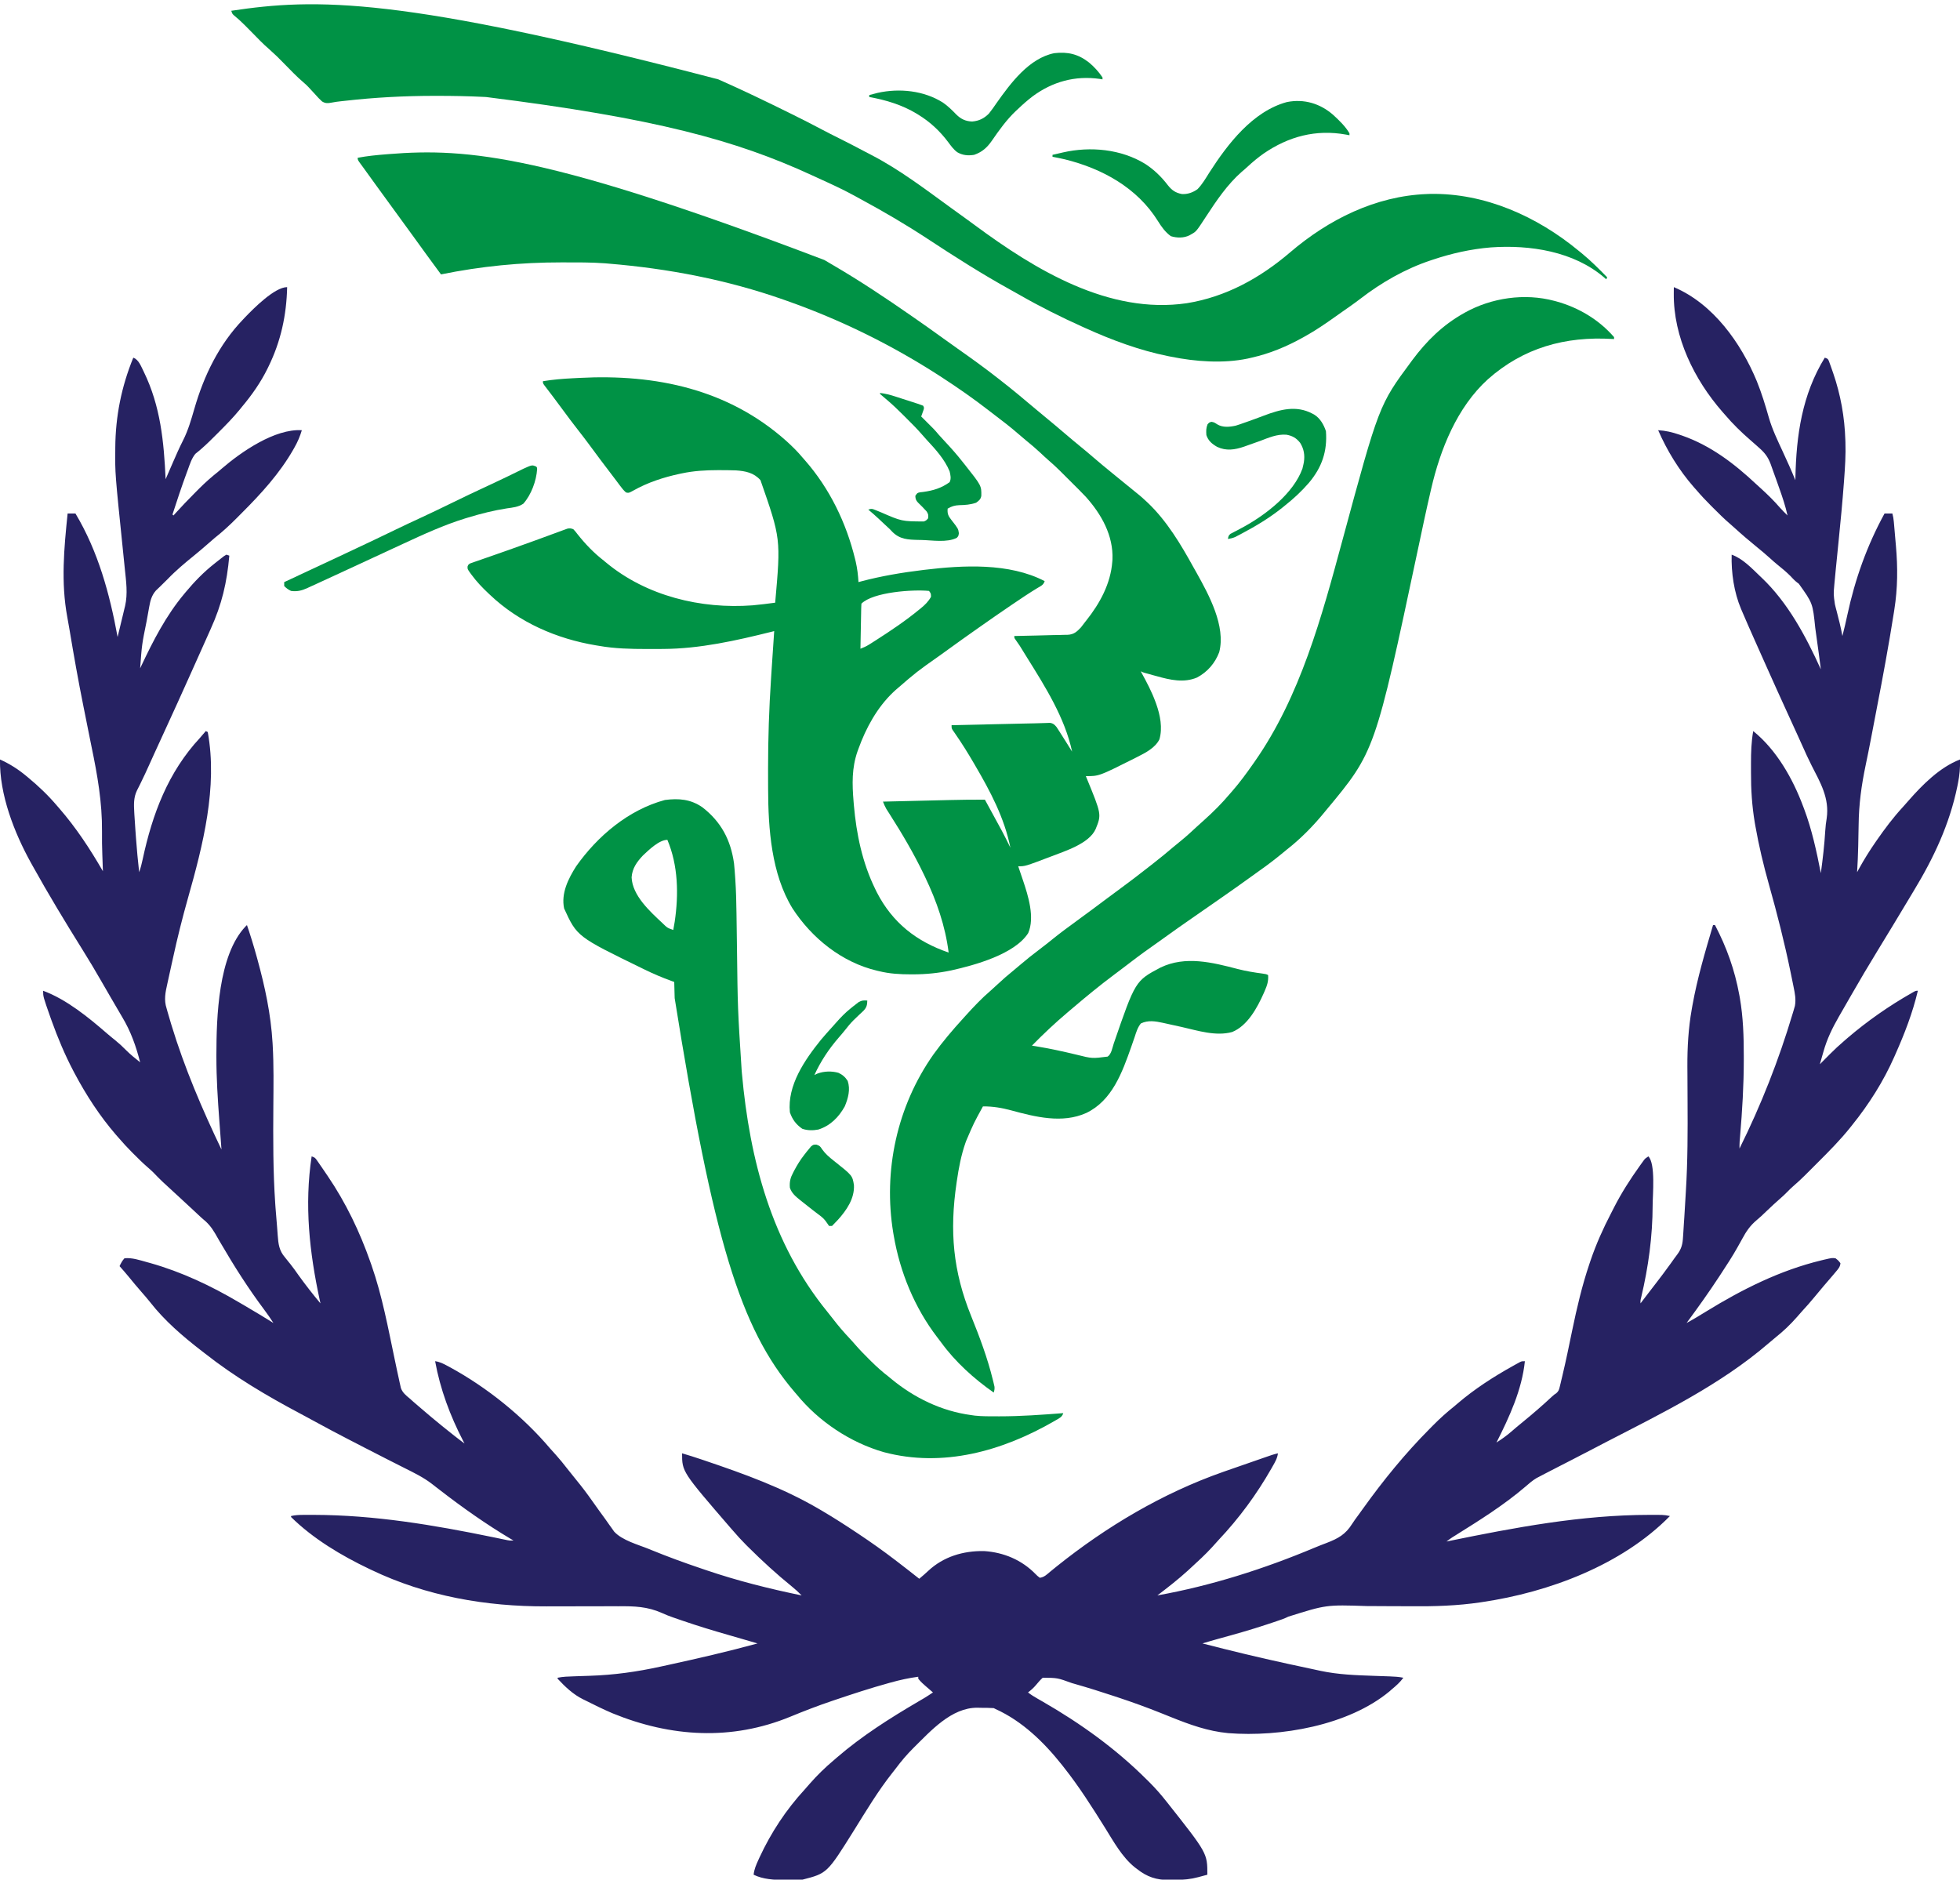
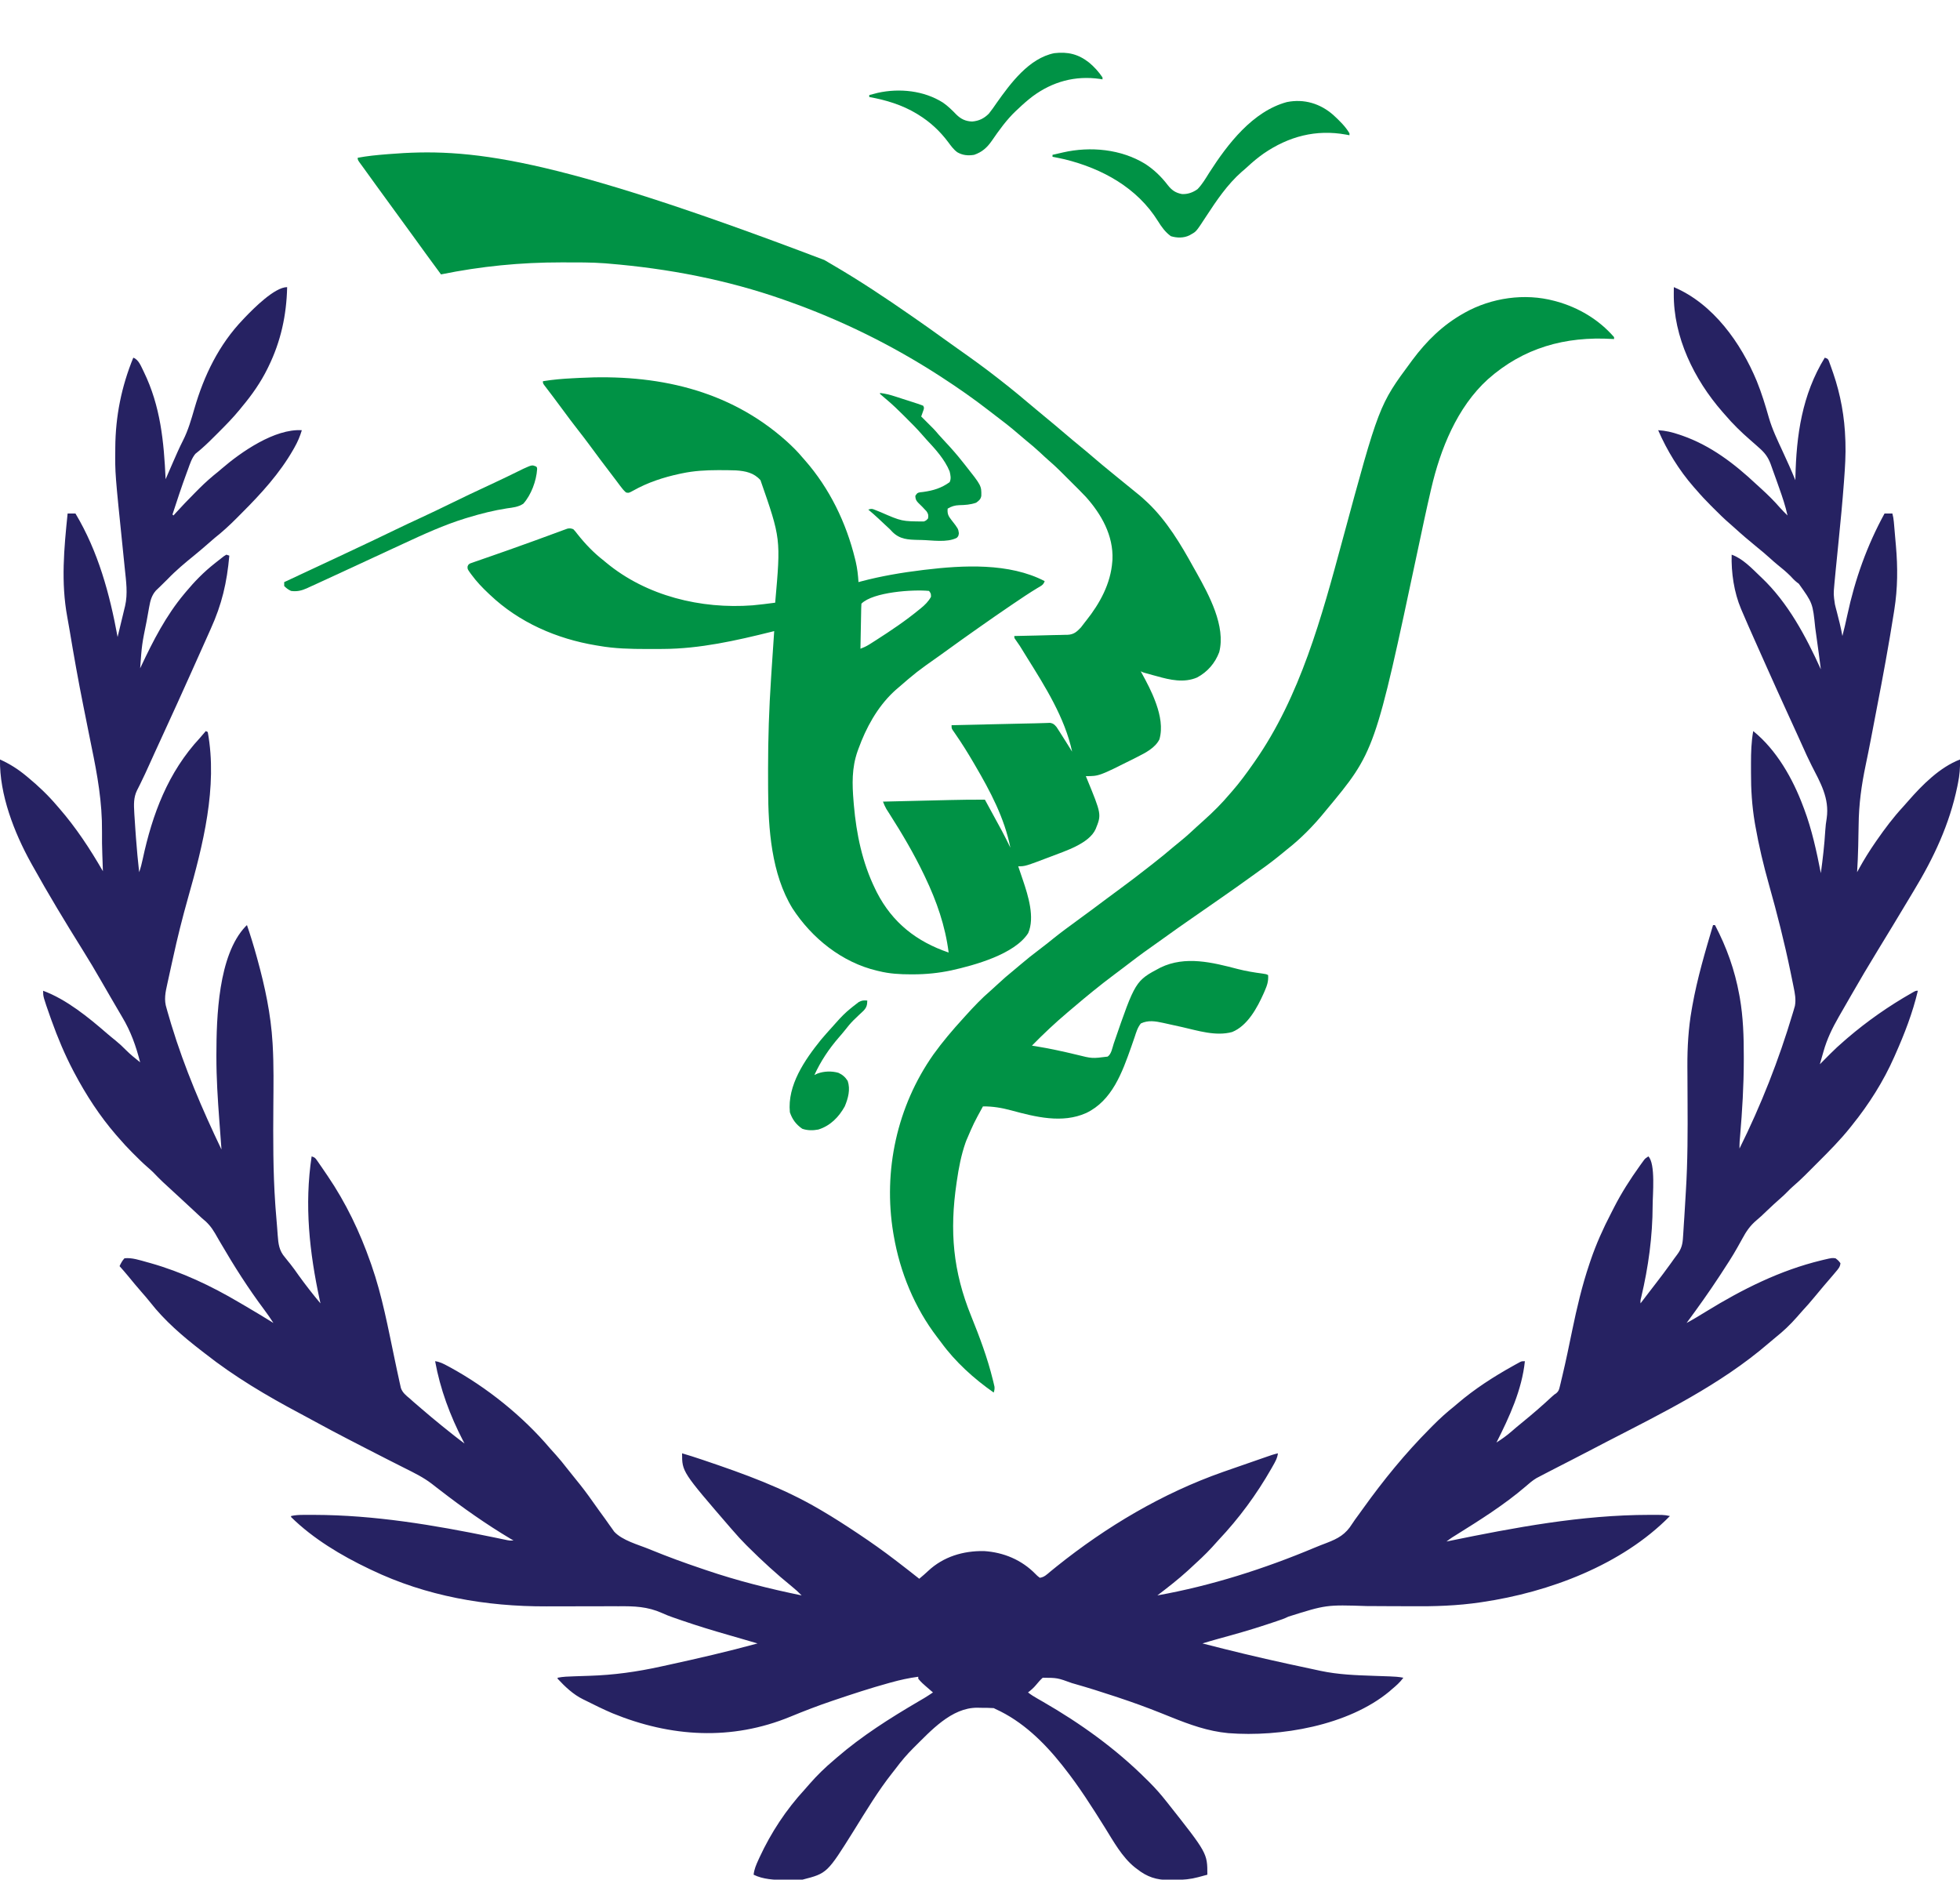
<svg xmlns="http://www.w3.org/2000/svg" version="1.1" width="2000" height="1918">
  <path d="M0 0 C-0.626 28.572 -6.431 55.29 -19 81 C-19.475 81.98 -19.475 81.98 -19.96 82.979 C-26.904 97.1 -35.9 109.959 -46 122 C-47.129 123.406 -47.129 123.406 -48.281 124.84 C-55.253 133.374 -62.965 141.154 -70.75 148.938 C-71.293 149.482 -71.836 150.026 -72.396 150.586 C-77.305 155.494 -82.207 160.39 -87.453 164.941 C-88.386 165.754 -88.386 165.754 -89.338 166.584 C-90.759 167.795 -92.214 168.966 -93.676 170.129 C-97.47 174.816 -99.148 180.309 -101.188 185.938 C-101.66 187.213 -102.133 188.488 -102.607 189.762 C-107.755 203.72 -112.414 217.85 -117 232 C-116.67 232.33 -116.34 232.66 -116 233 C-115.345 232.275 -114.69 231.55 -114.016 230.803 C-107.676 223.818 -101.191 217.005 -94.521 210.335 C-92.995 208.808 -91.478 207.272 -89.961 205.736 C-83.632 199.372 -77.032 193.593 -70 188 C-68.937 187.102 -67.878 186.199 -66.828 185.285 C-46.919 168.121 -12.57 144.27 15 146 C13.127 152.273 10.73 157.875 7.5 163.562 C7.063 164.338 6.626 165.113 6.175 165.912 C-7.724 190.155 -26.38 210.568 -46.043 230.228 C-48.003 232.19 -49.955 234.16 -51.906 236.131 C-58.97 243.226 -66.141 249.789 -74 256 C-76.526 258.137 -79.013 260.317 -81.5 262.5 C-85.803 266.254 -90.128 269.964 -94.562 273.562 C-104.094 281.301 -113.5 289.123 -122 298 C-127 303 -127 303 -129.199 305.094 C-130.4 306.254 -130.4 306.254 -131.625 307.438 C-132.38 308.158 -133.136 308.879 -133.914 309.621 C-138.144 314.445 -139.595 319.715 -140.684 325.914 C-140.824 326.674 -140.965 327.434 -141.109 328.217 C-141.562 330.684 -142.001 333.154 -142.438 335.625 C-142.745 337.331 -143.053 339.038 -143.362 340.744 C-148.227 364.738 -148.227 364.738 -150 389 C-149.533 388.005 -149.533 388.005 -149.057 386.991 C-136.758 360.863 -123.626 335.253 -105 313 C-104.499 312.398 -103.999 311.796 -103.483 311.175 C-94.444 300.339 -85.12 290.752 -74 282 C-73.467 281.574 -72.934 281.148 -72.385 280.709 C-70.766 279.419 -69.135 278.145 -67.5 276.875 C-66.52 276.109 -65.541 275.344 -64.531 274.555 C-63.278 273.785 -63.278 273.785 -62 273 C-61.01 273.33 -60.02 273.66 -59 274 C-61.461 301.602 -66.565 323.588 -78.025 348.843 C-79.699 352.547 -81.349 356.262 -83 359.977 C-86.94 368.829 -90.908 377.669 -94.88 386.507 C-96.377 389.838 -97.87 393.171 -99.364 396.503 C-107.754 415.219 -116.219 433.897 -124.801 452.526 C-128.23 459.969 -131.652 467.416 -135.047 474.875 C-135.374 475.593 -135.701 476.311 -136.037 477.051 C-137.63 480.552 -139.217 484.056 -140.796 487.564 C-143.498 493.559 -146.231 499.527 -149.156 505.418 C-149.631 506.394 -150.105 507.37 -150.594 508.375 C-151.441 510.109 -152.31 511.833 -153.209 513.541 C-156.762 520.899 -156.449 527.989 -156 536 C-155.958 536.779 -155.916 537.558 -155.873 538.361 C-155.581 543.589 -155.219 548.811 -154.828 554.032 C-154.626 556.732 -154.434 559.432 -154.242 562.133 C-153.4 573.784 -152.295 585.391 -151 597 C-149.462 592.644 -148.355 588.332 -147.406 583.812 C-137.524 537.71 -121.537 494.976 -89 460 C-86.978 457.685 -84.988 455.345 -83 453 C-82.34 453.33 -81.68 453.66 -81 454 C-70.734 510.144 -85.95 569.583 -101.159 623.311 C-106.894 643.582 -111.975 663.913 -116.452 684.497 C-117.024 687.108 -117.606 689.717 -118.191 692.325 C-119.191 696.791 -120.169 701.262 -121.13 705.737 C-121.497 707.43 -121.869 709.122 -122.248 710.812 C-124.214 719.615 -125.879 727.21 -123 736 C-122.701 737.079 -122.402 738.158 -122.094 739.27 C-121.011 743.156 -119.862 747.016 -118.688 750.875 C-118.473 751.582 -118.259 752.29 -118.038 753.018 C-104.704 796.787 -86.747 838.78 -67 880 C-67.048 879.36 -67.096 878.72 -67.145 878.06 C-67.652 871.277 -68.154 864.494 -68.654 857.71 C-68.84 855.193 -69.027 852.675 -69.216 850.158 C-70.831 828.552 -72.22 806.987 -72.188 785.312 C-72.187 784.55 -72.186 783.788 -72.186 783.003 C-72.106 745.362 -70.443 681.734 -42.39 652.311 C-41.931 651.879 -41.473 651.446 -41 651 C-37.333 661.661 -34.063 672.384 -31.062 683.25 C-30.847 684.03 -30.631 684.811 -30.408 685.615 C-22.651 713.747 -16.599 741.945 -14.883 771.145 C-14.84 771.873 -14.796 772.602 -14.752 773.353 C-13.568 794.129 -13.925 814.925 -14.078 835.724 C-14.314 869.026 -14.423 902.263 -12.125 935.5 C-11.994 937.395 -11.994 937.395 -11.86 939.328 C-11.389 945.94 -10.851 952.542 -10.248 959.143 C-10.006 961.936 -9.81 964.728 -9.625 967.525 C-8.985 976.292 -8.185 983.234 -2.188 990.062 C-1.005 991.547 0.176 993.033 1.355 994.52 C1.961 995.255 2.566 995.991 3.189 996.749 C6.173 1000.459 8.878 1004.363 11.625 1008.25 C18.722 1018.127 26.187 1027.68 34 1037 C33.769 1035.942 33.539 1034.883 33.301 1033.793 C22.757 984.924 17.472 936.736 25 887 C28.267 888.089 28.658 888.529 30.531 891.219 C31.006 891.894 31.481 892.57 31.97 893.266 C32.475 894.003 32.98 894.74 33.5 895.5 C34.032 896.268 34.564 897.037 35.112 897.828 C36.753 900.211 38.378 902.604 40 905 C40.698 906.023 40.698 906.023 41.409 907.066 C59.943 934.384 74.108 963.891 85 995 C85.336 995.948 85.672 996.896 86.018 997.873 C97.036 1029.315 103.055 1062.437 109.927 1094.961 C110.175 1096.132 110.423 1097.303 110.678 1098.51 C111.141 1100.697 111.602 1102.885 112.06 1105.073 C112.691 1108.052 113.341 1111.027 114 1114 C114.231 1115.078 114.462 1116.156 114.699 1117.267 C114.941 1118.329 115.183 1119.391 115.432 1120.486 C115.75 1121.918 115.75 1121.918 116.075 1123.379 C117.743 1128.105 121.223 1130.881 125 1134 C126.208 1135.083 127.417 1136.167 128.625 1137.25 C130.081 1138.503 131.54 1139.752 133 1141 C134.077 1141.929 135.154 1142.859 136.23 1143.789 C143.398 1149.971 150.63 1156.059 158 1162 C158.595 1162.48 159.19 1162.96 159.803 1163.455 C166.785 1169.084 173.771 1174.689 181 1180 C180.539 1179.123 180.077 1178.247 179.602 1177.344 C166.299 1151.657 156.163 1124.5 151 1096 C155.699 1096.608 159.51 1098.596 163.625 1100.812 C164.731 1101.404 164.731 1101.404 165.859 1102.008 C203.809 1122.663 240.444 1152.082 268.379 1185.102 C270.281 1187.329 272.266 1189.47 274.25 1191.625 C278.258 1196.066 281.967 1200.68 285.63 1205.405 C288.66 1209.311 291.753 1213.157 294.896 1216.974 C300.798 1224.149 306.337 1231.481 311.661 1239.093 C315.847 1245.054 320.121 1250.951 324.426 1256.827 C325.906 1258.87 327.346 1260.937 328.781 1263.012 C329.665 1264.238 330.551 1265.463 331.438 1266.688 C332.179 1267.743 332.92 1268.799 333.684 1269.887 C341.936 1278.914 358.133 1283.156 369.25 1287.688 C370.093 1288.032 370.936 1288.377 371.804 1288.733 C388.383 1295.503 405.134 1301.653 422.105 1307.361 C423.914 1307.971 425.72 1308.587 427.526 1309.204 C459.373 1320.041 492.06 1328.259 525 1335 C521.832 1331.753 518.604 1328.77 515.062 1325.938 C499.457 1313.277 484.739 1299.803 470.5 1285.625 C469.758 1284.888 469.017 1284.151 468.253 1283.392 C463.631 1278.757 459.258 1273.97 455 1269 C454.143 1268.024 453.286 1267.048 452.402 1266.043 C403 1208.811 403 1208.811 403 1190 C409.761 1191.985 416.459 1194.11 423.133 1196.371 C424.075 1196.689 425.018 1197.008 425.989 1197.336 C466.617 1211.081 505.841 1225.194 543 1247 C543.938 1247.548 544.877 1248.097 545.844 1248.662 C558.002 1255.809 569.828 1263.434 581.562 1271.25 C582.182 1271.662 582.801 1272.074 583.439 1272.499 C596.078 1280.927 608.445 1289.69 620.5 1298.938 C621.387 1299.616 622.274 1300.294 623.188 1300.992 C630.509 1306.598 637.776 1312.27 645 1318 C645.969 1317.175 646.939 1316.35 647.938 1315.5 C648.904 1314.678 648.904 1314.678 649.891 1313.84 C651.301 1312.61 652.687 1311.351 654.047 1310.066 C669.74 1295.376 689.914 1289.403 711.137 1289.75 C731.211 1291.049 749.59 1298.792 763.637 1313.176 C765.332 1314.915 765.332 1314.915 768 1317 C772.486 1316.516 775.411 1313.474 778.75 1310.688 C780.1 1309.585 781.452 1308.485 782.805 1307.387 C783.499 1306.823 784.194 1306.258 784.909 1305.677 C835.959 1264.725 893.258 1230.684 955 1209 C956.052 1208.631 957.103 1208.261 958.187 1207.881 C970.933 1203.409 983.692 1198.975 996.465 1194.578 C997.471 1194.231 998.476 1193.884 999.512 1193.526 C1000.442 1193.207 1001.371 1192.888 1002.328 1192.56 C1003.542 1192.142 1003.542 1192.142 1004.78 1191.716 C1006.84 1191.052 1008.894 1190.496 1011 1190 C1010.421 1195.008 1008.135 1198.82 1005.688 1203.125 C1005.243 1203.913 1004.799 1204.7 1004.341 1205.512 C989.281 1231.929 971.3 1256.373 950.419 1278.479 C948.154 1280.907 945.962 1283.399 943.75 1285.875 C936.911 1293.348 929.465 1300.162 922 1307 C921.056 1307.87 920.113 1308.74 919.141 1309.637 C909.23 1318.679 898.665 1326.879 888 1335 C943.003 1325.145 996.946 1307.896 1048.415 1286.305 C1052.494 1284.602 1056.601 1282.999 1060.738 1281.445 C1072.458 1276.932 1080.032 1272.749 1086.724 1262 C1088.623 1259.023 1090.725 1256.205 1092.815 1253.36 C1094.493 1251.072 1096.15 1248.769 1097.801 1246.461 C1118.532 1217.518 1140.795 1190.204 1165.899 1164.926 C1166.991 1163.826 1168.082 1162.724 1169.171 1161.62 C1176.111 1154.599 1183.253 1148.143 1191 1142 C1192.028 1141.137 1193.051 1140.268 1194.066 1139.391 C1211.533 1124.412 1230.925 1111.92 1251 1100.75 C1252.283 1100.032 1252.283 1100.032 1253.591 1099.3 C1254.784 1098.649 1254.784 1098.649 1256 1097.984 C1256.701 1097.6 1257.402 1097.215 1258.125 1096.819 C1260 1096 1260 1096 1263 1096 C1259.992 1125.295 1247.115 1153.011 1234 1179 C1239.407 1175.511 1244.533 1171.927 1249.375 1167.688 C1250.498 1166.721 1251.622 1165.754 1252.746 1164.789 C1253.295 1164.316 1253.844 1163.844 1254.41 1163.356 C1256.72 1161.386 1259.078 1159.474 1261.438 1157.562 C1271.397 1149.442 1281.08 1141.043 1290.477 1132.277 C1293 1130 1293 1130 1295.052 1128.691 C1297.573 1126.503 1297.919 1124.887 1298.693 1121.659 C1298.963 1120.563 1299.232 1119.468 1299.51 1118.339 C1299.923 1116.551 1299.923 1116.551 1300.344 1114.727 C1300.642 1113.482 1300.941 1112.237 1301.249 1110.955 C1304.924 1095.538 1308.101 1080.006 1311.302 1064.485 C1316.031 1041.622 1321.331 1018.951 1328.812 996.812 C1329.231 995.568 1329.649 994.324 1330.08 993.042 C1335.736 976.44 1342.905 960.47 1351.002 944.921 C1352.039 942.924 1353.057 940.918 1354.074 938.91 C1361.607 924.195 1370.443 910.372 1380.062 896.938 C1380.611 896.169 1381.159 895.401 1381.724 894.61 C1382.239 893.902 1382.754 893.194 1383.285 892.465 C1383.738 891.842 1384.19 891.219 1384.656 890.578 C1386 889 1386 889 1389 887 C1396.483 894.483 1393.37 926.413 1393.375 936.938 C1393.299 968.677 1389.029 999.913 1381.699 1030.789 C1380.894 1033.941 1380.894 1033.941 1381 1037 C1381.512 1036.33 1381.512 1036.33 1382.035 1035.646 C1383.061 1034.303 1384.087 1032.96 1385.113 1031.617 C1386.301 1030.063 1387.489 1028.509 1388.676 1026.955 C1391.318 1023.498 1393.96 1020.043 1396.633 1016.609 C1401.455 1010.403 1406.142 1004.116 1410.75 997.75 C1411.281 997.017 1411.812 996.284 1412.359 995.53 C1413.37 994.126 1414.372 992.716 1415.365 991.299 C1416.401 989.842 1417.465 988.404 1418.564 986.993 C1422.965 981.065 1424.019 976.252 1424.391 968.969 C1424.466 967.902 1424.542 966.836 1424.62 965.737 C1424.855 962.326 1425.053 958.914 1425.25 955.5 C1425.396 953.334 1425.545 951.169 1425.695 949.004 C1426.1 943.038 1426.443 937.071 1426.77 931.1 C1426.926 928.276 1427.094 925.452 1427.269 922.628 C1429.174 891.909 1429.177 861.268 1429 830.5 C1428.952 822.088 1428.912 813.676 1428.888 805.263 C1428.876 801.975 1428.851 798.687 1428.825 795.4 C1428.729 775.852 1429.83 756.333 1433.25 737.062 C1433.58 735.17 1433.58 735.17 1433.916 733.239 C1438.907 705.257 1446.959 678.226 1455 651 C1455.66 651 1456.32 651 1457 651 C1468.908 673.675 1477.134 696.785 1481.75 722 C1481.949 723.078 1482.148 724.155 1482.352 725.266 C1485.767 745.029 1486.398 764.732 1486.375 784.75 C1486.376 786.028 1486.378 787.306 1486.379 788.623 C1486.376 814.607 1484.809 840.381 1482.61 866.275 C1482.49 867.699 1482.49 867.699 1482.367 869.152 C1482.296 869.973 1482.225 870.793 1482.152 871.639 C1481.994 874.099 1481.974 876.535 1482 879 C1503.974 834.77 1522.145 788.593 1536.25 741.25 C1536.538 740.299 1536.826 739.348 1537.122 738.368 C1537.376 737.489 1537.629 736.609 1537.891 735.703 C1538.108 734.957 1538.324 734.211 1538.548 733.442 C1539.776 726.807 1538.532 720.641 1537.199 714.145 C1537.007 713.187 1536.815 712.229 1536.618 711.242 C1535.983 708.097 1535.337 704.954 1534.688 701.812 C1534.354 700.187 1534.354 700.187 1534.014 698.528 C1527.868 668.678 1520.386 639.22 1512.121 609.892 C1506.539 590.06 1501.751 570.118 1498.188 549.812 C1497.992 548.704 1497.797 547.595 1497.596 546.453 C1494.749 529.43 1493.671 512.708 1493.739 495.456 C1493.75 492.24 1493.739 489.024 1493.727 485.809 C1493.72 474.704 1494.067 463.953 1496 453 C1519.834 472.27 1536.45 501.644 1547 530 C1547.476 531.25 1547.476 531.25 1547.962 532.526 C1555.882 553.617 1560.688 575.92 1565 598 C1566.968 583.54 1568.657 569.092 1569.523 554.52 C1569.784 550.265 1570.267 546.151 1570.977 541.949 C1573.908 521.362 1564.5 505.608 1555.423 487.818 C1552.163 481.395 1549.211 474.84 1546.276 468.264 C1544.771 464.899 1543.244 461.544 1541.719 458.188 C1541.417 457.522 1541.115 456.856 1540.804 456.171 C1537.521 448.934 1534.209 441.711 1530.899 434.486 C1523.858 419.112 1516.891 403.706 1510.008 388.26 C1508.879 385.73 1507.75 383.2 1506.621 380.67 C1504.416 375.732 1502.215 370.793 1500.015 365.853 C1499.146 363.904 1498.277 361.954 1497.407 360.005 C1493.048 350.235 1488.723 340.452 1484.539 330.605 C1484.214 329.847 1483.889 329.088 1483.554 328.307 C1476.41 311.354 1473.473 291.36 1474 273 C1485.21 276.926 1494.553 286.907 1503 295 C1503.75 295.71 1503.75 295.71 1504.516 296.434 C1531.589 322.123 1549.729 356.371 1565 390 C1563.685 379.441 1562.267 368.899 1560.761 358.365 C1560.256 354.832 1559.77 351.298 1559.302 347.76 C1556.721 322.503 1556.721 322.503 1542.492 302.633 C1541.896 302.191 1541.3 301.749 1540.687 301.294 C1538.125 299.329 1536.012 296.979 1533.812 294.625 C1529.671 290.524 1525.27 286.852 1520.719 283.215 C1518.065 281.053 1515.528 278.808 1513 276.5 C1508.758 272.639 1504.377 268.995 1499.922 265.383 C1491.944 258.877 1484.118 252.203 1476.512 245.266 C1475.121 244.011 1473.723 242.763 1472.3 241.545 C1466.404 236.486 1460.917 231.065 1455.438 225.562 C1454.531 224.66 1453.624 223.757 1452.689 222.826 C1447.583 217.712 1442.691 212.496 1438 207 C1437.131 206.024 1436.262 205.048 1435.367 204.043 C1420.224 186.692 1408.204 167.078 1399 146 C1406.547 146.413 1413.235 148.006 1420.375 150.438 C1421.419 150.792 1422.462 151.146 1423.538 151.511 C1452.772 161.758 1476.615 180.043 1499 201 C1500.579 202.445 1502.162 203.885 1503.746 205.324 C1510.647 211.606 1517.196 217.994 1523.289 225.066 C1525.742 227.838 1528.351 230.416 1531 233 C1528.895 223.381 1525.787 214.206 1522.494 204.946 C1521.627 202.507 1520.77 200.064 1519.914 197.621 C1518.554 193.753 1517.162 189.898 1515.748 186.049 C1515.071 184.193 1514.416 182.329 1513.764 180.464 C1511.049 173.196 1507.539 168.726 1501.688 163.688 C1500.966 163.037 1500.245 162.387 1499.502 161.717 C1497.354 159.788 1495.182 157.89 1493 156 C1483.675 147.921 1474.98 139.425 1467 130 C1466.192 129.081 1465.384 128.162 1464.551 127.215 C1435.781 94.285 1414.505 50.979 1414.938 6.438 C1414.947 5.219 1414.956 4.001 1414.965 2.746 C1414.976 1.84 1414.988 0.934 1415 0 C1455.143 16.965 1483.481 56.967 1499.625 95.875 C1504.602 108.157 1508.408 120.679 1512.027 133.41 C1515.476 145.242 1520.782 156.214 1525.938 167.375 C1530.466 177.183 1534.952 186.981 1539 197 C1539.015 196.222 1539.029 195.444 1539.044 194.643 C1539.948 151.153 1545.812 109.815 1569 72 C1572 73 1572 73 1573.087 75.075 C1573.582 76.438 1573.582 76.438 1574.086 77.828 C1574.457 78.845 1574.828 79.862 1575.21 80.909 C1575.595 82.012 1575.979 83.114 1576.375 84.25 C1576.773 85.381 1577.172 86.512 1577.583 87.677 C1585.181 109.733 1589.298 132.678 1590 156 C1590.027 156.714 1590.054 157.428 1590.083 158.164 C1590.522 171.03 1589.698 183.799 1588.742 196.621 C1588.677 197.505 1588.612 198.389 1588.545 199.299 C1587.071 219.216 1585.145 239.083 1583.144 258.953 C1582.422 266.133 1581.707 273.314 1580.996 280.494 C1580.751 282.947 1580.504 285.398 1580.256 287.85 C1579.816 292.231 1579.398 296.615 1579 301 C1578.936 301.695 1578.872 302.389 1578.807 303.105 C1577.877 313.472 1577.877 313.472 1579.363 323.676 C1579.828 325.566 1579.828 325.566 1580.303 327.494 C1580.803 329.384 1580.803 329.384 1581.312 331.312 C1581.956 333.871 1582.598 336.429 1583.238 338.988 C1583.696 340.778 1583.696 340.778 1584.163 342.604 C1585.257 347.043 1586.172 351.505 1587 356 C1588.829 348.883 1590.511 341.753 1592.04 334.566 C1599.835 298.146 1612.099 263.671 1630 231 C1632.64 231 1635.28 231 1638 231 C1638.777 233.841 1639.22 236.563 1639.481 239.495 C1639.561 240.382 1639.641 241.268 1639.723 242.182 C1639.805 243.139 1639.888 244.096 1639.973 245.082 C1640.104 246.59 1640.104 246.59 1640.237 248.128 C1640.422 250.267 1640.604 252.407 1640.784 254.546 C1641.056 257.735 1641.341 260.923 1641.627 264.111 C1643.544 286.185 1643.456 307.096 1640 329 C1639.776 330.454 1639.776 330.454 1639.548 331.937 C1638.39 339.428 1637.145 346.902 1635.875 354.375 C1635.67 355.585 1635.466 356.794 1635.255 358.041 C1629.872 389.749 1623.759 421.324 1617.668 452.902 C1617.149 455.596 1616.633 458.291 1616.117 460.986 C1614.401 469.923 1612.626 478.843 1610.747 487.748 C1606.443 508.303 1603.763 527.754 1603.562 548.812 C1603.514 551.299 1603.463 553.785 1603.408 556.271 C1603.306 561.007 1603.219 565.743 1603.141 570.479 C1602.976 579.33 1602.52 588.163 1602 597 C1602.882 595.389 1602.882 595.389 1603.781 593.746 C1609.049 584.148 1614.754 574.989 1621 566 C1621.409 565.41 1621.817 564.82 1622.238 564.211 C1630.412 552.454 1639.011 541.004 1648.734 530.477 C1650.624 528.411 1652.462 526.316 1654.293 524.199 C1668.555 507.87 1686.346 489.952 1707 482 C1707.275 490.333 1706.596 498.025 1704.938 506.188 C1704.713 507.308 1704.489 508.429 1704.259 509.584 C1696.276 548.264 1680.228 582.319 1659.841 615.956 C1657.775 619.373 1655.724 622.799 1653.676 626.227 C1643.525 643.206 1633.268 660.12 1622.945 676.994 C1613.718 692.082 1604.699 707.267 1595.93 722.626 C1594.228 725.601 1592.52 728.571 1590.808 731.54 C1589.365 734.044 1587.924 736.55 1586.484 739.056 C1585.475 740.809 1584.464 742.561 1583.453 744.312 C1576.718 756.062 1571.276 767.166 1567.625 780.25 C1567.093 782.1 1567.093 782.1 1566.551 783.988 C1565.69 786.989 1564.84 789.993 1564 793 C1564.473 792.522 1564.946 792.043 1565.434 791.551 C1567.62 789.343 1569.81 787.14 1572 784.938 C1572.744 784.185 1573.488 783.433 1574.254 782.658 C1579.002 777.89 1583.881 773.365 1589 769 C1590.009 768.123 1591.018 767.245 1592.027 766.367 C1612.509 748.828 1634.47 733.503 1657.91 720.18 C1658.645 719.762 1659.38 719.344 1660.137 718.914 C1662 718 1662 718 1664 718 C1658.679 740.51 1650.397 761.908 1641 783 C1640.646 783.806 1640.292 784.612 1639.927 785.443 C1628.932 810.371 1614.082 833.808 1597 855 C1596.265 855.927 1595.53 856.854 1594.773 857.809 C1584.708 870.346 1573.454 881.708 1562.083 893.047 C1559.802 895.323 1557.527 897.603 1555.252 899.885 C1553.779 901.357 1552.306 902.829 1550.832 904.301 C1550.164 904.971 1549.496 905.641 1548.808 906.331 C1544.898 910.222 1540.879 913.93 1536.694 917.526 C1534.699 919.262 1532.837 921.097 1531 923 C1528.53 925.558 1525.957 927.93 1523.273 930.258 C1518.946 934.016 1514.78 937.927 1510.625 941.875 C1509.222 943.207 1507.819 944.538 1506.414 945.867 C1505.704 946.544 1504.994 947.221 1504.262 947.918 C1502.708 949.348 1501.114 950.736 1499.488 952.084 C1492.812 957.691 1488.843 963.538 1484.75 971.188 C1483.461 973.506 1482.169 975.823 1480.871 978.137 C1480.549 978.716 1480.226 979.295 1479.894 979.892 C1474.693 989.191 1468.832 998.089 1463 1007 C1462.217 1008.198 1462.217 1008.198 1461.418 1009.42 C1450.786 1025.644 1439.531 1041.406 1428 1057 C1434.912 1053.279 1441.591 1049.218 1448.272 1045.101 C1484.945 1022.556 1523.358 1003.315 1565.375 993.125 C1566.261 992.909 1567.148 992.694 1568.061 992.472 C1576.401 990.527 1576.401 990.527 1580 991 C1582.875 993.25 1582.875 993.25 1585 996 C1584.738 999.798 1582.574 1002.046 1580.188 1004.875 C1578.971 1006.325 1578.971 1006.325 1577.73 1007.805 C1576.822 1008.871 1575.911 1009.936 1575 1011 C1574.52 1011.561 1574.04 1012.122 1573.545 1012.7 C1571.516 1015.069 1569.485 1017.437 1567.448 1019.8 C1564.364 1023.383 1561.345 1027.008 1558.375 1030.688 C1554.525 1035.431 1550.473 1039.952 1546.336 1044.445 C1544.348 1046.619 1542.415 1048.824 1540.5 1051.062 C1533.891 1058.629 1526.746 1065.399 1518.898 1071.664 C1516.361 1073.709 1513.88 1075.807 1511.412 1077.936 C1462.446 1120.08 1403.102 1148.952 1346.07 1178.411 C1341.372 1180.843 1336.687 1183.297 1332 1185.75 C1325.095 1189.362 1318.174 1192.944 1311.242 1196.504 C1310.472 1196.9 1309.702 1197.295 1308.908 1197.703 C1305.079 1199.669 1301.249 1201.633 1297.418 1203.595 C1293.273 1205.719 1289.135 1207.856 1285 1210 C1284.371 1210.325 1283.743 1210.649 1283.095 1210.984 C1281.325 1211.901 1279.561 1212.829 1277.797 1213.758 C1276.808 1214.276 1275.819 1214.795 1274.8 1215.329 C1270.613 1217.828 1267.073 1220.957 1263.398 1224.145 C1241.947 1242.509 1217.269 1258.041 1193.344 1272.979 C1192.577 1273.459 1191.81 1273.939 1191.02 1274.434 C1190.34 1274.857 1189.66 1275.28 1188.96 1275.717 C1186.904 1277.063 1184.96 1278.518 1183 1280 C1183.719 1279.853 1184.438 1279.705 1185.178 1279.554 C1252.911 1265.688 1320.473 1252.894 1389.875 1252.812 C1391.047 1252.811 1391.047 1252.811 1392.244 1252.809 C1394.452 1252.809 1396.659 1252.818 1398.867 1252.832 C1400.126 1252.84 1401.386 1252.847 1402.683 1252.855 C1405.583 1252.982 1408.184 1253.329 1411 1254 C1361.999 1303.968 1287.56 1331.743 1219.75 1341.75 C1219.085 1341.851 1218.419 1341.952 1217.734 1342.056 C1194.236 1345.578 1170.469 1346.295 1146.75 1346.06 C1142.821 1346.026 1138.891 1346.013 1134.962 1346.007 C1134.286 1346.006 1133.61 1346.005 1132.914 1346.004 C1131.536 1346.002 1130.158 1346 1128.781 1345.997 C1119.693 1345.983 1110.606 1345.951 1101.518 1345.853 C1060.305 1344.498 1060.305 1344.498 1021.589 1356.68 C1017.745 1358.64 1013.762 1359.987 1009.664 1361.312 C1008.319 1361.767 1006.974 1362.221 1005.628 1362.676 C1004.294 1363.118 1002.96 1363.559 1001.625 1364 C1000.905 1364.24 1000.184 1364.48 999.442 1364.727 C983.175 1370.13 966.697 1374.789 950.16 1379.289 C944.745 1380.769 939.371 1382.369 934 1384 C962.662 1391.408 991.386 1398.339 1020.312 1404.625 C1021.003 1404.775 1021.693 1404.925 1022.404 1405.08 C1030.601 1406.863 1038.801 1408.626 1047.008 1410.364 C1049.522 1410.898 1052.034 1411.442 1054.544 1411.991 C1072.471 1415.796 1090.484 1416.453 1108.75 1417.062 C1112.134 1417.179 1115.518 1417.297 1118.901 1417.419 C1120.987 1417.495 1123.073 1417.566 1125.159 1417.633 C1129.856 1417.8 1134.378 1418.061 1139 1419 C1135.557 1423.735 1131.48 1427.293 1127 1431 C1126.261 1431.657 1125.523 1432.315 1124.762 1432.992 C1082.691 1467.849 1013.381 1479.698 960.289 1475.535 C939.385 1473.543 921.046 1466.87 901.668 1459.074 C899.112 1458.049 896.556 1457.024 894 1456 C893.177 1455.67 892.354 1455.339 891.506 1454.999 C877.066 1449.216 862.518 1443.943 847.75 1439.062 C846.724 1438.722 845.699 1438.381 844.642 1438.029 C830.86 1433.455 817.033 1429.089 803.062 1425.125 C802.347 1424.922 801.631 1424.719 800.894 1424.51 C786.023 1419.106 786.023 1419.106 771 1419 C768.436 1421.306 766.304 1423.774 764.121 1426.441 C761.65 1429.422 759.056 1431.649 756 1434 C759.11 1436.446 762.349 1438.422 765.785 1440.379 C766.955 1441.05 768.124 1441.722 769.293 1442.394 C769.907 1442.747 770.521 1443.1 771.154 1443.463 C809.58 1465.594 845.65 1491.484 877.062 1522.875 C877.991 1523.792 878.92 1524.708 879.877 1525.652 C886.025 1531.787 891.633 1538.175 897 1545 C897.533 1545.669 898.066 1546.337 898.615 1547.026 C939 1598.094 939 1598.094 939 1620 C936.605 1620.648 934.209 1621.293 931.812 1621.938 C931.139 1622.12 930.465 1622.302 929.771 1622.49 C921.818 1624.624 914.701 1625.246 906.465 1625.295 C904.468 1625.312 902.471 1625.356 900.475 1625.4 C887.121 1625.487 877.42 1622.307 867 1614 C866.336 1613.5 865.672 1613 864.988 1612.484 C851.824 1601.91 843.163 1585.861 834.344 1571.75 C821.37 1551.025 808.186 1530.191 793 1511 C792.264 1510.054 791.528 1509.108 790.77 1508.133 C772.201 1484.795 750.346 1463.446 723 1451 C722.34 1450.67 721.68 1450.34 721 1450 C716.673 1449.699 712.336 1449.722 708 1449.688 C706.805 1449.658 705.61 1449.629 704.379 1449.6 C677.77 1449.41 656.626 1473.388 638.938 1490.812 C632.461 1497.272 626.69 1504.028 621.234 1511.36 C620.049 1512.935 618.824 1514.48 617.598 1516.023 C602.989 1534.445 590.807 1554.854 578.395 1574.785 C551.037 1618.549 551.037 1618.549 526 1625 C521.132 1625.546 516.332 1625.57 511.438 1625.5 C510.123 1625.492 508.808 1625.483 507.454 1625.474 C497.082 1625.286 485.487 1624.743 476 1620 C476.59 1614.438 478.571 1609.901 480.875 1604.875 C481.274 1604 481.674 1603.126 482.085 1602.225 C493.804 1576.978 509.105 1553.706 527.969 1533.215 C529.778 1531.242 531.518 1529.229 533.25 1527.188 C540.819 1518.507 549.186 1510.404 558 1503 C559.392 1501.792 559.392 1501.792 560.812 1500.559 C586.305 1478.512 614.837 1460.445 643.838 1443.43 C644.94 1442.783 646.041 1442.136 647.176 1441.469 C648.155 1440.896 649.133 1440.323 650.142 1439.732 C653.159 1437.904 656.078 1435.977 659 1434 C658.504 1433.576 658.007 1433.152 657.496 1432.715 C647.31 1423.921 647.31 1423.921 644 1420 C644 1419.34 644 1418.68 644 1418 C634.512 1419.239 625.401 1421.257 616.188 1423.812 C615.147 1424.098 615.147 1424.098 614.085 1424.39 C595.184 1429.598 576.571 1435.726 558 1442 C557.336 1442.224 556.671 1442.448 555.987 1442.678 C541.604 1447.534 527.531 1452.965 513.501 1458.745 C453.605 1483.42 391.561 1479.705 331.87 1455.226 C322.407 1451.183 313.19 1446.623 304 1442 C303.336 1441.677 302.672 1441.354 301.988 1441.021 C291.955 1436.122 283.551 1428.148 276 1420 C276 1419.67 276 1419.34 276 1419 C281.483 1417.894 286.89 1417.739 292.461 1417.57 C294.565 1417.496 296.669 1417.422 298.773 1417.348 C302.044 1417.236 305.314 1417.127 308.584 1417.026 C333.346 1416.247 356.943 1412.948 381.125 1407.625 C383.543 1407.1 385.961 1406.575 388.379 1406.051 C419.049 1399.354 449.719 1392.302 480 1384 C479.451 1383.84 478.902 1383.681 478.336 1383.516 C474.523 1382.406 470.71 1381.296 466.898 1380.18 C461.3 1378.542 455.701 1376.912 450.093 1375.31 C434.5 1370.852 419.029 1366.14 403.688 1360.875 C402.998 1360.639 402.309 1360.403 401.598 1360.161 C399.568 1359.464 397.54 1358.759 395.512 1358.055 C394.874 1357.837 394.237 1357.619 393.581 1357.394 C389.818 1356.082 386.174 1354.656 382.556 1352.984 C367.713 1346.341 354.172 1345.901 338.098 1346.07 C335.442 1346.068 332.786 1346.062 330.13 1346.052 C323.887 1346.034 317.645 1346.055 311.402 1346.092 C302.332 1346.144 293.262 1346.145 284.192 1346.138 C283.513 1346.137 282.835 1346.136 282.135 1346.136 C280.777 1346.135 279.418 1346.133 278.06 1346.132 C273.577 1346.129 269.096 1346.148 264.614 1346.174 C202.917 1346.408 141.909 1335.786 86 1309 C85.182 1308.612 84.365 1308.225 83.522 1307.825 C55.355 1294.404 26.35 1277.072 4 1255 C4 1254.67 4 1254.34 4 1254 C8.101 1253.022 11.957 1252.857 16.168 1252.832 C16.867 1252.828 17.565 1252.823 18.285 1252.819 C20.586 1252.809 22.887 1252.809 25.188 1252.812 C25.987 1252.813 26.787 1252.814 27.611 1252.815 C89.026 1252.97 149.581 1263.134 209.583 1275.495 C210.718 1275.728 211.854 1275.961 213.023 1276.201 C215.154 1276.639 217.283 1277.081 219.412 1277.527 C220.829 1277.819 220.829 1277.819 222.275 1278.117 C223.505 1278.374 223.505 1278.374 224.761 1278.636 C227.28 1279.107 227.28 1279.107 231 1279 C230.025 1278.426 229.051 1277.853 228.047 1277.262 C203.054 1262.359 179.092 1245.47 156.093 1227.663 C154.779 1226.646 153.46 1225.636 152.137 1224.631 C150.653 1223.498 149.182 1222.348 147.723 1221.184 C139.101 1214.544 129.564 1209.912 119.875 1205.062 C118.048 1204.139 116.222 1203.215 114.397 1202.289 C110.703 1200.417 107.006 1198.549 103.309 1196.685 C95.641 1192.813 88.007 1188.878 80.375 1184.938 C79.015 1184.236 77.655 1183.535 76.295 1182.833 C73.114 1181.193 69.934 1179.55 66.755 1177.907 C65.075 1177.039 63.395 1176.171 61.714 1175.303 C50.611 1169.561 39.57 1163.723 28.614 1157.705 C23.507 1154.902 18.385 1152.133 13.238 1149.402 C-20.759 1131.363 -53.724 1111.865 -84 1088 C-85.124 1087.132 -86.249 1086.265 -87.375 1085.398 C-106.346 1070.752 -125.117 1054.685 -139.871 1035.699 C-142.633 1032.197 -145.563 1028.856 -148.5 1025.5 C-153.099 1020.228 -157.585 1014.89 -161.988 1009.453 C-164.907 1005.894 -167.938 1002.437 -171 999 C-169.622 996.032 -168.243 993.399 -166 991 C-158.512 990.095 -150.166 992.965 -143 994.938 C-141.314 995.4 -141.314 995.4 -139.595 995.873 C-107.558 1004.932 -77.589 1019.1 -49 1036 C-47.05 1037.141 -45.099 1038.282 -43.148 1039.422 C-33.358 1045.161 -23.626 1050.989 -14 1057 C-16.96 1052.391 -20.048 1047.906 -23.34 1043.527 C-39.566 1021.875 -54.256 998.781 -67.844 975.402 C-68.504 974.276 -69.164 973.15 -69.844 971.99 C-71.118 969.812 -72.38 967.627 -73.626 965.434 C-77.376 959.03 -81.213 954.588 -87 950 C-88.225 948.893 -89.439 947.773 -90.641 946.641 C-91.23 946.088 -91.819 945.536 -92.426 944.967 C-93.028 944.4 -93.63 943.834 -94.25 943.25 C-98.789 938.995 -103.342 934.757 -107.938 930.562 C-128.279 911.953 -128.279 911.953 -136.812 903.125 C-138.719 901.273 -140.67 899.543 -142.684 897.809 C-147.346 893.758 -151.708 889.439 -156.062 885.062 C-157.208 883.923 -157.208 883.923 -158.377 882.76 C-163.126 878.003 -167.631 873.106 -172 868 C-172.869 867.013 -173.738 866.025 -174.633 865.008 C-191.245 845.792 -205.12 824.415 -217 802 C-217.346 801.347 -217.693 800.695 -218.049 800.022 C-226.786 783.401 -234.042 766.104 -240.375 748.438 C-240.78 747.309 -241.184 746.181 -241.601 745.019 C-249 723.971 -249 723.971 -249 718 C-225.328 726.707 -202.739 745.138 -183.93 761.473 C-181.043 763.963 -178.097 766.362 -175.125 768.75 C-171.422 771.762 -168 774.881 -164.684 778.309 C-160.114 782.9 -155.067 786.976 -150 791 C-154.261 774.319 -159.494 759.525 -168.354 744.747 C-170.049 741.918 -171.706 739.07 -173.355 736.215 C-175.675 732.206 -178.01 728.207 -180.359 724.215 C-183.498 718.874 -186.584 713.504 -189.662 708.128 C-195.777 697.458 -202.063 686.926 -208.578 676.496 C-226.323 648.075 -243.745 619.301 -260 590 C-260.468 589.16 -260.937 588.321 -261.419 587.456 C-278.491 556.638 -293.627 517.75 -293 482 C-282.906 486.57 -274.503 491.904 -266 499 C-265.125 499.722 -265.125 499.722 -264.233 500.459 C-253.666 509.216 -243.888 518.523 -235 529 C-234.225 529.886 -233.451 530.771 -232.652 531.684 C-215.382 551.552 -201.127 573.248 -188 596 C-188.038 594.937 -188.038 594.937 -188.076 593.853 C-188.152 591.681 -188.226 589.509 -188.298 587.338 C-188.389 584.63 -188.487 581.922 -188.589 579.215 C-188.873 571.32 -189.014 563.454 -188.909 555.555 C-188.649 525.832 -193.583 497.914 -199.611 468.89 C-200.91 462.594 -202.163 456.29 -203.418 449.985 C-203.921 447.457 -204.425 444.928 -204.929 442.4 C-205.176 441.158 -205.424 439.916 -205.679 438.636 C-206.42 434.922 -207.167 431.21 -207.915 427.498 C-213.119 401.647 -217.72 375.717 -222.038 349.704 C-222.767 345.337 -223.541 340.98 -224.346 336.626 C-230.901 301.203 -227.672 266.595 -224 231 C-221.36 231 -218.72 231 -216 231 C-192.864 269.645 -181.06 312.993 -173 357 C-171.699 351.688 -170.418 346.372 -169.155 341.052 C-168.724 339.248 -168.287 337.445 -167.845 335.643 C-167.206 333.032 -166.586 330.417 -165.969 327.801 C-165.772 327.015 -165.575 326.229 -165.372 325.419 C-162.467 312.845 -164.323 299.987 -165.645 287.312 C-165.817 285.604 -165.99 283.895 -166.161 282.186 C-166.613 277.695 -167.072 273.205 -167.534 268.716 C-175.626 189.912 -175.626 189.912 -175.375 166.25 C-175.37 165.427 -175.366 164.605 -175.361 163.757 C-175.152 131.792 -169.087 101.624 -157 72 C-151.373 73.876 -148.881 81.278 -146.282 86.367 C-129.161 121.522 -125.767 157.597 -124 196 C-123.623 195.13 -123.246 194.26 -122.858 193.364 C-121.419 190.046 -119.976 186.729 -118.531 183.413 C-117.884 181.927 -117.238 180.441 -116.593 178.954 C-113.302 171.378 -109.999 163.843 -106.253 156.478 C-101.004 146.12 -97.882 135.225 -94.672 124.114 C-84.875 90.225 -69.614 58.635 -45 33 C-43.741 31.664 -43.741 31.664 -42.457 30.301 C-34.428 21.993 -12.795 0 0 0 Z M-152 392 C-151 394 -151 394 -151 394 Z " fill="#262262" transform="translate(293,293)" />
  <path d="M0 0 C2.79 1.664 5.592 3.305 8.399 4.94 C36.329 21.234 63.274 39.192 89.801 57.67 C90.564 58.201 91.327 58.731 92.113 59.277 C101.882 66.068 111.593 72.93 121.223 79.916 C126.222 83.54 131.25 87.119 136.301 90.67 C149.667 100.08 162.927 109.596 175.801 119.67 C176.905 120.527 178.009 121.384 179.114 122.241 C191.41 131.808 203.403 141.747 215.27 151.838 C218.584 154.653 221.929 157.425 225.301 160.17 C232.105 165.712 238.781 171.403 245.467 177.086 C251.022 181.806 256.582 186.511 262.239 191.108 C266.485 194.563 270.654 198.097 274.801 201.67 C280.722 206.77 286.732 211.748 292.801 216.67 C294.531 218.086 296.26 219.503 297.989 220.92 C301.241 223.584 304.501 226.238 307.77 228.881 C322.941 241.15 322.941 241.15 327.801 245.67 C328.613 246.418 329.425 247.166 330.262 247.936 C349.506 266.352 363.752 290.19 376.519 313.352 C377.641 315.381 378.785 317.397 379.938 319.409 C392.478 341.868 409.741 373.662 402.907 400.135 C398.656 411.409 390.951 420.291 380.344 425.991 C366.978 431.722 352.804 428.513 339.426 424.733 C338.023 424.354 336.619 423.977 335.215 423.602 C325.327 420.933 325.327 420.933 322.801 419.67 C323.098 420.207 323.394 420.744 323.7 421.297 C328.994 430.948 334.081 440.564 337.864 450.92 C338.138 451.668 338.412 452.417 338.694 453.187 C342.626 464.389 345.294 477.465 341.864 489.17 C337.452 497.932 327.61 502.874 319.239 507.108 C318.158 507.662 317.076 508.216 315.962 508.787 C280.274 526.67 280.274 526.67 266.801 526.67 C267.028 527.219 267.255 527.767 267.488 528.332 C282.87 565.703 282.87 565.703 276.801 580.67 C270.146 595.673 245.083 603.272 230.931 608.79 C204.9 618.67 204.9 618.67 197.801 618.67 C198.028 619.335 198.255 619.999 198.488 620.683 C199.535 623.761 200.574 626.84 201.614 629.92 C202.148 631.487 202.148 631.487 202.694 633.084 C207.875 648.486 214.95 670.775 207.989 686.811 C194.177 708.437 153.25 719.608 129.497 724.885 C116.365 727.65 103.793 728.909 90.364 728.92 C89.296 728.921 89.296 728.921 88.207 728.922 C77.149 728.906 66.566 728.342 55.801 725.67 C54.79 725.437 54.79 725.437 53.759 725.199 C18.028 716.774 -12.75 692.091 -32.525 661.627 C-54.102 626.483 -57.283 580.309 -57.402 540.057 C-57.409 538.578 -57.416 537.1 -57.423 535.621 C-57.442 530.866 -57.447 526.112 -57.449 521.358 C-57.45 520.135 -57.45 520.135 -57.451 518.888 C-57.474 488.179 -56.438 457.646 -54.417 426.997 C-54.195 423.609 -53.978 420.22 -53.762 416.832 C-52.951 404.108 -52.101 391.388 -51.199 378.67 C-52.062 378.887 -52.926 379.103 -53.815 379.325 C-90.067 388.361 -127.06 396.704 -164.613 396.874 C-165.658 396.881 -166.703 396.888 -167.78 396.895 C-171.128 396.912 -174.476 396.919 -177.824 396.92 C-178.967 396.921 -180.111 396.922 -181.289 396.922 C-197.796 396.907 -213.909 396.573 -230.199 393.67 C-231.624 393.437 -231.624 393.437 -233.078 393.199 C-273.23 386.51 -311.514 369.856 -341.199 341.67 C-341.705 341.196 -342.212 340.722 -342.734 340.233 C-349.074 334.271 -354.929 328.143 -360.074 321.108 C-360.509 320.524 -360.944 319.941 -361.392 319.34 C-364.239 315.282 -364.239 315.282 -364.062 312.603 C-363.199 310.67 -363.199 310.67 -361.403 309.589 C-360.614 309.315 -359.826 309.04 -359.013 308.758 C-358.112 308.435 -357.211 308.113 -356.282 307.78 C-355.286 307.442 -354.291 307.104 -353.265 306.756 C-352.225 306.389 -351.184 306.021 -350.112 305.642 C-346.667 304.428 -343.214 303.237 -339.761 302.045 C-337.378 301.211 -334.995 300.376 -332.613 299.539 C-328.914 298.239 -325.215 296.941 -321.514 295.648 C-312.879 292.633 -304.278 289.532 -295.691 286.381 C-293.389 285.54 -291.088 284.698 -288.786 283.856 C-285.472 282.644 -282.158 281.429 -278.848 280.204 C-275.79 279.073 -272.728 277.957 -269.664 276.842 C-268.306 276.334 -268.306 276.334 -266.921 275.816 C-265.674 275.367 -265.674 275.367 -264.402 274.908 C-263.682 274.643 -262.963 274.378 -262.221 274.106 C-259.828 273.591 -258.477 273.804 -256.199 274.67 C-254.226 276.752 -254.226 276.752 -252.136 279.483 C-244.008 289.739 -235.566 298.607 -225.199 306.67 C-224.4 307.336 -223.6 308.001 -222.777 308.686 C-181.546 342.91 -125.927 356.338 -73.228 352.372 C-65.531 351.639 -57.859 350.716 -50.199 349.67 C-44.415 284.328 -44.415 284.328 -65.199 224.67 C-71.922 217.056 -80.379 215.354 -90.199 214.67 C-95.616 214.479 -101.029 214.425 -106.449 214.42 C-107.204 214.42 -107.959 214.419 -108.738 214.418 C-121.108 214.436 -133.06 215.115 -145.199 217.67 C-146.024 217.842 -146.85 218.014 -147.701 218.19 C-164.258 221.745 -180.344 227.003 -195.125 235.357 C-199.612 237.793 -199.612 237.793 -202.375 237.217 C-204.804 235.157 -206.548 232.921 -208.449 230.358 C-209.334 229.177 -210.219 227.996 -211.105 226.815 C-211.594 226.158 -212.082 225.502 -212.585 224.825 C-214.346 222.473 -216.13 220.139 -217.917 217.807 C-225.063 208.485 -232.113 199.103 -239.049 189.625 C-243.009 184.234 -247.071 178.934 -251.199 173.67 C-256.542 166.855 -261.737 159.946 -266.848 152.954 C-270.002 148.641 -273.184 144.353 -276.414 140.096 C-277.455 138.721 -277.455 138.721 -278.517 137.318 C-279.867 135.54 -281.22 133.764 -282.577 131.991 C-283.182 131.193 -283.787 130.395 -284.41 129.573 C-284.949 128.866 -285.488 128.16 -286.044 127.432 C-287.199 125.67 -287.199 125.67 -287.199 123.67 C-277.118 122.003 -267.145 121.161 -256.951 120.665 C-254.531 120.546 -252.112 120.416 -249.693 120.284 C-172.053 116.216 -98.098 131.77 -38.867 184.624 C-32.911 190.007 -27.325 195.481 -22.199 201.67 C-21.381 202.6 -20.564 203.529 -19.722 204.487 C5.341 233.097 22.323 268.144 31.301 304.983 C31.544 305.978 31.788 306.972 32.038 307.997 C33.617 314.865 34.386 321.64 34.801 328.67 C35.585 328.451 36.369 328.232 37.176 328.006 C57.869 322.521 79.062 318.921 100.301 316.358 C100.967 316.277 101.633 316.196 102.319 316.112 C141.491 311.4 188.66 308.836 224.801 327.67 C223.478 331.639 221.115 332.538 217.676 334.545 C209.111 339.725 200.828 345.297 192.551 350.92 C191.875 351.38 191.199 351.839 190.502 352.312 C179.935 359.493 169.423 366.749 158.991 374.124 C156.81 375.664 154.627 377.199 152.442 378.733 C143.686 384.886 134.989 391.117 126.325 397.397 C123.358 399.547 120.384 401.688 117.403 403.819 C94.219 420.157 94.219 420.157 72.801 438.67 C72.002 439.408 71.203 440.145 70.379 440.905 C53.775 456.684 42.551 477.307 34.801 498.67 C34.334 499.951 34.334 499.951 33.857 501.258 C27.867 518.412 28.312 534.738 29.801 552.67 C29.896 553.831 29.991 554.991 30.089 556.187 C32.684 585.822 38.701 614.847 51.801 641.67 C52.367 642.832 52.933 643.993 53.516 645.19 C69.481 676.257 94.05 695.497 126.801 706.67 C123.354 679.402 114.606 654.378 102.801 629.67 C102.358 628.74 101.915 627.81 101.458 626.851 C91.228 605.537 79.307 585.343 66.599 565.422 C66.001 564.479 65.402 563.536 64.786 562.565 C64.257 561.738 63.728 560.912 63.183 560.06 C61.793 557.656 60.806 555.255 59.801 552.67 C70.703 552.407 81.605 552.146 92.508 551.888 C97.572 551.768 102.636 551.647 107.7 551.525 C112.602 551.406 117.504 551.29 122.406 551.175 C124.261 551.131 126.116 551.086 127.971 551.041 C139.917 550.749 151.852 550.613 163.801 550.67 C182.808 585.367 182.808 585.367 189.801 599.67 C183.766 569.374 169.297 542.116 153.801 515.67 C153.033 514.353 153.033 514.353 152.25 513.009 C146.322 502.874 140.162 492.958 133.457 483.316 C132.978 482.617 132.498 481.918 132.004 481.198 C131.365 480.281 131.365 480.281 130.712 479.346 C129.801 477.67 129.801 477.67 129.801 474.67 C141.311 474.408 152.821 474.147 164.331 473.888 C169.677 473.768 175.023 473.647 180.368 473.525 C185.536 473.407 190.704 473.29 195.871 473.175 C197.834 473.131 199.797 473.086 201.759 473.041 C206.226 472.938 210.694 472.841 215.161 472.763 C218.059 472.712 220.952 472.63 223.848 472.51 C225.006 472.475 226.164 472.44 227.357 472.405 C228.328 472.365 229.298 472.324 230.298 472.283 C233.563 472.788 234.715 474.031 236.864 476.483 C237.819 477.902 238.768 479.327 239.657 480.789 C241.048 483.076 242.501 485.318 243.954 487.565 C246.955 492.235 249.894 496.941 252.801 501.67 C245.371 467.068 225.348 435.359 206.801 405.67 C205.736 403.948 204.673 402.226 203.61 400.502 C199.548 393.795 199.548 393.795 195.043 387.389 C193.801 385.67 193.801 385.67 193.801 383.67 C194.979 383.645 196.157 383.62 197.371 383.594 C201.833 383.499 206.295 383.399 210.757 383.298 C212.671 383.255 214.585 383.214 216.499 383.173 C222.042 383.055 227.584 382.913 233.126 382.743 C235.742 382.672 238.357 382.631 240.974 382.592 C242.577 382.548 244.179 382.503 245.782 382.456 C246.501 382.453 247.22 382.451 247.961 382.448 C254.493 382.2 257.533 379.419 261.882 374.8 C262.272 374.288 262.661 373.776 263.063 373.249 C263.513 372.665 263.964 372.082 264.428 371.481 C265.108 370.585 265.108 370.585 265.801 369.67 C266.276 369.073 266.752 368.475 267.241 367.86 C281.1 350.423 292.157 330.266 293.801 307.67 C293.855 307.019 293.91 306.368 293.965 305.698 C295.006 281.144 282.684 259.384 266.801 241.67 C262.271 236.859 257.583 232.205 252.89 227.553 C250.734 225.416 248.586 223.27 246.44 221.124 C245.049 219.738 243.658 218.352 242.266 216.967 C241.32 216.023 241.32 216.023 240.356 215.06 C236.559 211.303 232.652 207.723 228.605 204.237 C225.832 201.829 223.167 199.308 220.489 196.795 C215.691 192.332 210.77 188.101 205.657 183.999 C203.029 181.856 200.468 179.659 197.913 177.432 C190.185 170.705 182.144 164.469 173.961 158.307 C171.844 156.703 169.742 155.081 167.645 153.452 C152.211 141.479 136.182 130.309 119.801 119.67 C119.108 119.22 118.415 118.77 117.701 118.306 C68.811 86.702 16.683 61.018 -38.199 41.67 C-39.351 41.262 -40.503 40.854 -41.689 40.434 C-99.414 20.142 -159.307 8.712 -220.199 3.67 C-221.405 3.566 -222.612 3.461 -223.855 3.354 C-237.983 2.29 -252.165 2.426 -266.324 2.42 C-267.021 2.42 -267.719 2.419 -268.438 2.419 C-310.111 2.394 -350.307 6.344 -391.199 14.67 C-400.824 1.658 -410.349 -11.422 -419.803 -24.559 C-425.891 -33.016 -432.007 -41.448 -438.199 -49.83 C-444.377 -58.193 -450.48 -66.608 -456.555 -75.047 C-459.963 -79.779 -463.382 -84.504 -466.799 -89.23 C-467.793 -90.606 -468.786 -91.984 -469.777 -93.362 C-470.738 -94.691 -471.706 -96.015 -472.683 -97.332 C-476.199 -102.115 -476.199 -102.115 -476.199 -104.33 C-466.487 -106.17 -456.788 -107.108 -446.949 -107.892 C-445.755 -107.989 -445.755 -107.989 -444.538 -108.087 C-363.353 -114.628 -282.032 -107.263 0 0 Z M37.801 350.67 C37.679 352.112 37.624 353.56 37.596 355.007 C37.576 355.927 37.556 356.848 37.536 357.797 C37.519 358.798 37.502 359.799 37.485 360.831 C37.464 361.85 37.443 362.87 37.422 363.92 C37.356 367.191 37.297 370.462 37.239 373.733 C37.196 375.945 37.152 378.156 37.108 380.368 C37.001 385.802 36.899 391.236 36.801 396.67 C39.958 395.473 42.816 394.177 45.672 392.377 C46.4 391.92 47.129 391.462 47.879 390.99 C48.657 390.493 49.436 389.995 50.239 389.483 C51.062 388.959 51.885 388.435 52.734 387.895 C67.92 378.165 82.869 368.142 96.801 356.67 C97.323 356.25 97.846 355.831 98.384 355.398 C102.597 351.974 106.172 348.456 108.801 343.67 C108.735 340.279 108.735 340.279 106.801 337.67 C90.587 336.03 49.74 338.731 37.801 350.67 Z " fill="#009245" transform="translate(841.199,265.33)" />
  <path d="M0 0 C0.709 0.188 1.417 0.376 2.147 0.57 C24.838 6.854 45.521 19.132 61 37 C61 37.66 61 38.32 61 39 C60.423 38.964 59.845 38.929 59.25 38.892 C11.24 36.044 -31.409 47.759 -67.828 80.086 C-99.158 108.549 -116.246 151.337 -125.574 191.625 C-125.739 192.328 -125.903 193.032 -126.072 193.757 C-130.646 213.356 -134.772 233.055 -138.953 252.741 C-182.972 459.952 -182.972 459.952 -233 520 C-233.453 520.554 -233.906 521.109 -234.372 521.68 C-245.886 535.766 -258.648 548.805 -273 560 C-274.248 561.021 -275.492 562.046 -276.734 563.074 C-284.649 569.613 -292.707 575.793 -301.119 581.674 C-303.889 583.627 -306.628 585.621 -309.37 587.613 C-319.824 595.204 -330.396 602.62 -341 610 C-341.909 610.633 -342.818 611.266 -343.755 611.918 C-352.477 617.992 -361.2 624.062 -369.938 630.113 C-379.549 636.775 -389.124 643.477 -398.582 650.355 C-402.77 653.399 -406.984 656.398 -411.23 659.359 C-421.275 666.37 -430.992 673.784 -440.706 681.245 C-443.599 683.458 -446.515 685.638 -449.438 687.812 C-463.802 698.555 -477.656 709.934 -491.309 721.563 C-492.993 722.994 -494.683 724.417 -496.375 725.84 C-509.143 736.622 -521.311 748.058 -533 760 C-531.746 760.196 -530.491 760.392 -529.199 760.594 C-515.091 762.887 -501.223 765.91 -487.337 769.27 C-471.571 773.208 -471.571 773.208 -455.742 771.18 C-451.832 768.532 -450.983 762.13 -449.496 757.777 C-427.481 693.883 -427.481 693.883 -401.785 680.301 C-376.4 668.067 -348.873 675.061 -322.869 681.847 C-314.55 683.977 -306.234 685.343 -297.727 686.457 C-294 687 -294 687 -292 688 C-291.564 694.085 -292.951 698.39 -295.375 703.938 C-295.732 704.764 -296.088 705.591 -296.455 706.443 C-303.034 721.224 -312.948 739.719 -328.703 746.094 C-345.367 750.674 -363.748 744.685 -380 741 C-383.957 740.112 -387.917 739.236 -391.881 738.383 C-394.352 737.851 -396.819 737.304 -399.283 736.742 C-407.127 735.048 -414.395 733.808 -421.863 737.363 C-425.214 741.498 -426.541 746.173 -428.188 751.188 C-428.968 753.45 -429.752 755.712 -430.539 757.973 C-430.942 759.134 -431.344 760.296 -431.759 761.493 C-440.916 787.369 -451.172 816.098 -477.629 828.743 C-502.069 839.691 -529.383 832.759 -554.044 826.085 C-563.743 823.474 -572.933 821.892 -583 822 C-592.39 839.129 -592.39 839.129 -600.062 857.062 C-600.312 857.736 -600.562 858.41 -600.819 859.105 C-605.223 871.739 -607.711 884.858 -609.625 898.062 C-609.783 899.133 -609.783 899.133 -609.944 900.226 C-617.14 949.27 -613.598 990.181 -595 1036 C-586.409 1057.262 -578.409 1078.509 -572.938 1100.812 C-572.721 1101.684 -572.505 1102.556 -572.282 1103.455 C-572.095 1104.26 -571.908 1105.065 -571.715 1105.895 C-571.551 1106.594 -571.387 1107.294 -571.219 1108.015 C-570.972 1110.252 -571.333 1111.865 -572 1114 C-592.242 1099.843 -611.212 1082.723 -625.77 1062.679 C-627.057 1060.922 -628.382 1059.199 -629.715 1057.477 C-652.735 1027.422 -667.618 991.204 -674 954 C-674.162 953.067 -674.325 952.133 -674.492 951.172 C-685.015 887.578 -670.636 821.714 -633.52 768.996 C-624.14 755.951 -613.829 743.857 -603 732 C-602.136 731.044 -601.273 730.087 -600.383 729.102 C-592.408 720.294 -584.267 711.653 -575.215 703.934 C-572.887 701.901 -570.629 699.806 -568.371 697.697 C-562.995 692.677 -557.528 687.868 -551.789 683.262 C-549.313 681.254 -546.886 679.199 -544.469 677.12 C-538.294 671.814 -531.926 666.817 -525.435 661.905 C-520.765 658.368 -516.175 654.752 -511.625 651.062 C-503.759 644.71 -495.619 638.749 -487.453 632.791 C-483.398 629.83 -479.355 626.853 -475.312 623.875 C-474.126 623.001 -474.126 623.001 -472.915 622.11 C-467.271 617.949 -461.655 613.752 -456.053 609.534 C-451.736 606.288 -447.392 603.081 -443.034 599.89 C-433.58 592.964 -424.281 585.862 -415.066 578.621 C-413.122 577.096 -411.171 575.578 -409.219 574.062 C-402.367 568.735 -395.679 563.253 -389.082 557.613 C-386.264 555.209 -383.388 552.882 -380.5 550.562 C-375.165 546.221 -370.139 541.593 -365.117 536.898 C-362.472 534.427 -359.777 532.019 -357.062 529.625 C-347.825 521.339 -338.976 512.51 -331 503 C-330.207 502.096 -329.414 501.193 -328.598 500.262 C-320.769 491.288 -313.816 481.757 -307 472 C-306.553 471.363 -306.105 470.727 -305.645 470.071 C-259.142 403.519 -237.311 322.416 -216.375 245.062 C-178.827 106.343 -178.827 106.343 -146 62 C-145.57 61.418 -145.14 60.835 -144.697 60.235 C-130.326 40.971 -113.994 24.9 -93 13 C-92.413 12.666 -91.825 12.333 -91.22 11.989 C-64.011 -3.168 -30.233 -8.073 0 0 Z " fill="#009245" transform="translate(1586,307)" />
-   <path d="M0 0 C0.614 0.272 1.228 0.543 1.86 0.823 C25.523 11.301 48.797 22.545 72 34 C73.76 34.867 73.76 34.867 75.555 35.752 C85.768 40.794 95.902 45.963 105.962 51.303 C111.6 54.288 117.285 57.165 123 60 C132.019 64.478 140.941 69.124 149.831 73.854 C151.832 74.911 153.841 75.951 155.855 76.984 C184.906 91.979 211.325 112.224 237.734 131.359 C239.989 132.992 242.246 134.624 244.504 136.254 C245.245 136.789 245.986 137.324 246.749 137.875 C248.259 138.965 249.769 140.054 251.281 141.142 C254.872 143.731 258.453 146.33 262.008 148.969 C323.468 194.376 398.489 240.033 478.002 228.41 C517.999 221.977 552.893 202.639 583.375 176.562 C622.712 142.945 670.616 118.988 723 117 C724.056 116.959 725.111 116.918 726.199 116.875 C782.1 115.817 835.518 139.85 878 175 C879.456 176.178 879.456 176.178 880.941 177.379 C890.23 184.982 898.625 193.414 907 202 C906.67 202.66 906.34 203.32 906 204 C905.392 203.455 904.783 202.909 904.156 202.348 C872.892 175.451 828.213 168.628 788.234 171.463 C767.986 173.128 748.242 177.553 729 184 C728.338 184.217 727.677 184.434 726.995 184.658 C700.86 193.354 676.62 207.284 654.875 224.043 C648.827 228.697 642.547 233.024 636.292 237.392 C633.856 239.101 631.431 240.825 629.008 242.551 C619.246 249.483 609.464 256.172 599 262 C598.215 262.439 597.431 262.879 596.623 263.332 C579.865 272.633 562.751 279.829 544 284 C542.717 284.299 541.435 284.598 540.113 284.906 C514.943 290.132 486.972 288.034 462 283 C461.012 282.807 460.024 282.614 459.006 282.415 C430.088 276.603 401.807 266.135 375 254 C373.921 253.515 372.841 253.031 371.729 252.531 C349.581 242.557 328.053 231.79 306.986 219.7 C303.936 217.963 300.871 216.255 297.801 214.555 C268.794 198.493 240.846 180.695 213.156 162.473 C191.38 148.185 168.982 135.048 146.077 122.666 C143.506 121.274 140.943 119.87 138.383 118.457 C126.418 111.913 114.001 106.285 101.595 100.638 C99.287 99.587 96.982 98.532 94.679 97.472 C18.033 62.231 -64.077 39.592 -237 18 C-238.231 17.938 -238.231 17.938 -239.486 17.875 C-255.369 17.09 -271.224 16.797 -287.125 16.812 C-288.295 16.813 -289.465 16.814 -290.67 16.814 C-320.896 16.856 -350.708 18.441 -380.738 21.85 C-382.193 22.013 -383.649 22.171 -385.105 22.323 C-388.172 22.646 -391.171 23.034 -394.195 23.642 C-398.295 24.386 -400.78 24.763 -404.399 22.5 C-406.853 20.296 -409.017 17.983 -411.188 15.5 C-412.679 13.883 -414.172 12.269 -415.668 10.656 C-416.398 9.856 -417.128 9.055 -417.88 8.23 C-419.757 6.256 -421.663 4.479 -423.738 2.719 C-430.467 -3.002 -436.524 -9.471 -442.728 -15.748 C-450.156 -23.344 -450.156 -23.344 -458 -30.5 C-464.636 -36.148 -470.607 -42.555 -476.728 -48.748 C-478.42 -50.459 -480.116 -52.168 -481.812 -53.875 C-482.353 -54.419 -482.893 -54.963 -483.449 -55.523 C-487.015 -59.089 -490.689 -62.454 -494.609 -65.633 C-496 -67 -496 -67 -497 -70 C-410.851 -82.949 -324.802 -84.953 0 0 Z " fill="#009245" transform="translate(733,81)" />
-   <path d="M0 0 C19.199 14.848 28.984 33.453 32.312 57.25 C32.767 61.588 33.093 65.93 33.391 70.281 C33.475 71.5 33.56 72.719 33.647 73.975 C34.398 85.43 34.695 96.871 34.833 108.348 C34.877 111.958 34.931 115.568 34.987 119.178 C35.104 126.869 35.209 134.559 35.312 142.25 C36.061 205.603 36.061 205.603 40.125 268.812 C40.209 269.747 40.293 270.682 40.379 271.645 C48.351 359.834 70.626 444.852 127.414 514.664 C129.338 517.03 131.227 519.418 133.086 521.836 C138.54 528.925 144.242 535.619 150.391 542.117 C152.523 544.374 154.568 546.69 156.594 549.043 C160.723 553.786 165.115 558.245 169.562 562.688 C170.402 563.526 171.242 564.365 172.107 565.23 C177.916 570.982 183.82 576.277 190.312 581.25 C191.09 581.895 191.867 582.539 192.668 583.203 C216.086 602.61 244.011 616.199 274.312 620.25 C275.589 620.432 276.865 620.614 278.18 620.801 C285.588 621.587 293.058 621.49 300.5 621.5 C301.327 621.502 302.154 621.505 303.005 621.507 C324.83 621.53 346.562 619.912 368.312 618.25 C366.992 622.211 364.63 623.197 361.188 625.188 C360.53 625.572 359.873 625.957 359.195 626.354 C306.254 656.93 245.608 674.152 185.085 658.048 C150.924 648.219 118.808 626.822 96.312 599.25 C95.594 598.42 94.876 597.59 94.137 596.734 C38.422 531.69 11.016 440.466 -28.25 194.75 C-28.293 193.137 -28.337 191.523 -28.381 189.91 C-28.486 186.024 -28.588 182.137 -28.688 178.25 C-30.173 177.716 -30.173 177.716 -31.689 177.17 C-41.007 173.775 -49.96 169.986 -58.875 165.625 C-59.493 165.325 -60.111 165.024 -60.747 164.714 C-127.88 132.011 -127.88 132.011 -141.062 103.25 C-144.283 87.794 -136.875 73.039 -128.809 60.277 C-106.959 29.305 -75.304 2.572 -38.207 -7.418 C-24.096 -9.278 -11.876 -8.231 0 0 Z M-60.688 49.25 C-66.91 55.884 -71.524 62.263 -72.188 71.5 C-71.449 90.165 -53.33 106.417 -40.688 118.25 C-35.764 123.063 -35.764 123.063 -29.688 125.25 C-29.371 123.459 -29.059 121.667 -28.75 119.875 C-28.576 118.877 -28.402 117.88 -28.223 116.852 C-24.072 88.917 -24.665 59.434 -35.688 33.25 C-44.157 33.25 -54.825 43.748 -60.688 49.25 Z " fill="#009245" transform="translate(716.688,823.75)" />
  <path d="M0 0 C5.981 5.544 12.263 11.508 16.403 18.59 C16.403 19.25 16.403 19.91 16.403 20.59 C15.243 20.373 14.083 20.157 12.888 19.934 C-17.792 14.379 -45.615 21.745 -71.256 39.33 C-76.958 43.369 -82.257 47.744 -87.37 52.516 C-89.396 54.403 -91.476 56.186 -93.597 57.965 C-108.121 70.721 -119.255 87.209 -129.752 103.283 C-139.877 118.775 -139.877 118.775 -144.784 121.527 C-145.765 122.098 -145.765 122.098 -146.765 122.68 C-152.669 125.613 -159.63 125.503 -165.847 123.59 C-171.51 119.471 -175.311 114.187 -178.972 108.277 C-200.212 74.115 -235.889 54.615 -274.015 45.188 C-278.189 44.221 -282.387 43.388 -286.597 42.59 C-286.597 41.93 -286.597 41.27 -286.597 40.59 C-283.785 39.938 -280.973 39.293 -278.159 38.652 C-276.985 38.379 -276.985 38.379 -275.786 38.1 C-247.891 31.786 -216.624 34.72 -191.992 49.854 C-182.972 55.729 -175.415 63.045 -168.909 71.59 C-164.866 76.715 -161.057 79.375 -154.597 80.59 C-148.794 80.973 -143.265 78.988 -138.597 75.59 C-133.746 70.561 -130.217 64.493 -126.53 58.598 C-107.81 29.477 -82.394 -3.756 -47.511 -13.25 C-29.93 -16.78 -13.357 -11.796 0 0 Z " fill="#009245" transform="translate(1360.597,117.41)" />
  <path d="M0 0 C5.278 4.401 9.833 9.43 13.673 15.145 C13.673 15.805 13.673 16.465 13.673 17.145 C12.281 16.907 12.281 16.907 10.861 16.665 C-14.237 13.118 -37.207 19.414 -57.502 34.362 C-62.716 38.331 -67.596 42.611 -72.327 47.145 C-73.112 47.867 -73.897 48.589 -74.706 49.333 C-84.221 58.375 -91.913 69.105 -99.327 79.895 C-104.164 86.851 -109.236 91.341 -117.327 94.145 C-123.544 95.147 -129.073 94.656 -134.561 91.465 C-138.376 88.613 -141.019 84.911 -143.831 81.114 C-152.411 69.7 -162.175 60.629 -174.327 53.145 C-175.167 52.627 -175.167 52.627 -176.024 52.099 C-190.734 43.211 -207.472 38.119 -224.327 35.145 C-224.327 34.485 -224.327 33.825 -224.327 33.145 C-222.495 32.66 -220.661 32.182 -218.827 31.708 C-217.806 31.441 -216.785 31.174 -215.733 30.899 C-193.49 25.976 -168.549 28.553 -149.139 40.833 C-144.041 44.377 -139.861 48.475 -135.569 52.938 C-130.83 57.603 -126.083 59.912 -119.327 60.145 C-112.352 59.552 -107.28 57.068 -102.327 52.145 C-99.454 48.614 -96.891 44.904 -94.327 41.145 C-80.142 21.151 -61.291 -4.479 -35.503 -9.605 C-21.667 -11.195 -10.974 -8.652 0 0 Z " fill="#009245" transform="translate(1111.327,63.855)" />
  <path d="M0 0 C1 1 1 1 1.09 2.723 C0.308 14.726 -4.959 28.987 -13 38 C-18.187 41.429 -23.729 41.908 -29.75 42.75 C-43.145 44.828 -56.033 48.078 -69 52 C-70.647 52.498 -70.647 52.498 -72.328 53.005 C-94.161 59.756 -114.699 69.185 -135.39 78.789 C-138.835 80.387 -142.284 81.978 -145.733 83.569 C-155.122 87.901 -164.499 92.256 -173.875 96.617 C-187.163 102.797 -200.459 108.962 -213.783 115.066 C-216.451 116.288 -219.117 117.516 -221.779 118.75 C-224.97 120.226 -228.17 121.679 -231.375 123.125 C-232.247 123.533 -233.119 123.941 -234.018 124.362 C-239.387 126.743 -244.115 127.83 -250 127 C-252.969 125.61 -254.697 124.303 -257 122 C-257 120.68 -257 119.36 -257 118 C-256.33 117.69 -255.66 117.38 -254.969 117.061 C-237.131 108.804 -219.331 100.468 -201.551 92.086 C-196.47 89.691 -191.386 87.303 -186.301 84.918 C-171.669 78.053 -157.072 71.125 -142.532 64.069 C-134.56 60.21 -126.545 56.454 -118.5 52.75 C-107.425 47.649 -96.453 42.357 -85.5 37 C-73.445 31.104 -61.355 25.32 -49.162 19.716 C-43.093 16.92 -37.051 14.077 -31.039 11.16 C-30.375 10.838 -29.711 10.516 -29.027 10.184 C-25.819 8.626 -22.614 7.062 -19.412 5.491 C-17.696 4.654 -17.696 4.654 -15.945 3.801 C-14.94 3.307 -13.935 2.814 -12.899 2.306 C-4.085 -1.664 -4.085 -1.664 0 0 Z " fill="#009245" transform="translate(547,476)" />
  <path d="M0 0 C5.502 0.623 10.485 1.938 15.742 3.652 C16.551 3.913 17.36 4.173 18.194 4.441 C19.89 4.989 21.586 5.539 23.281 6.093 C25.885 6.941 28.493 7.775 31.102 8.607 C32.753 9.142 34.404 9.678 36.055 10.215 C36.837 10.464 37.619 10.713 38.425 10.969 C40.303 11.589 42.155 12.287 44 13 C45 15 45 15 44.441 17.164 C44.151 17.976 43.861 18.788 43.562 19.625 C43.275 20.442 42.988 21.26 42.691 22.102 C42.463 22.728 42.235 23.355 42 24 C42.857 24.846 43.714 25.691 44.598 26.562 C55.293 37.156 55.293 37.156 60.07 42.789 C62.211 45.242 64.428 47.611 66.657 49.983 C72.724 56.444 78.515 63.031 84 70 C84.822 71.027 85.645 72.055 86.492 73.113 C103.512 94.593 103.512 94.593 103.34 105 C102.735 108.559 100.833 109.951 98 112 C92.287 113.986 86.848 114.36 80.873 114.479 C76.219 114.662 73.013 115.653 69 118 C68.532 123.21 69.602 125.496 72.812 129.562 C79.794 138.528 79.794 138.528 80.438 143.125 C80 146 80 146 78.312 147.812 C68.248 152.981 52.943 150.21 42 150 C40.932 149.982 39.865 149.963 38.765 149.944 C28.515 149.677 20.33 149.38 12.68 141.84 C11.795 140.903 10.911 139.966 10 139 C8.101 137.2 6.176 135.429 4.25 133.657 C2.343 131.898 0.459 130.118 -1.422 128.332 C-4.851 125.101 -8.401 122.04 -12 119 C-8.529 117.843 -7.97 118.146 -4.711 119.477 C-3.86 119.816 -3.009 120.154 -2.133 120.504 C-0.768 121.059 -0.768 121.059 0.625 121.625 C22.164 131.006 22.164 131.006 44.734 131.129 C47.124 130.088 47.124 130.088 49 128 C49.499 124.748 49.284 123.409 47.391 120.684 C46.684 119.942 45.978 119.201 45.25 118.438 C44.554 117.694 43.858 116.95 43.141 116.184 C41.713 114.727 40.262 113.293 38.789 111.883 C36.605 109.584 36.161 108.146 36 105 C38 102 38 102 40.688 101.375 C41.781 101.251 42.874 101.127 44 101 C54.191 99.61 62.57 97.114 71 91 C72.785 87.43 71.883 83.739 71 80 C65.999 67.758 56.439 57.288 47.52 47.73 C45.6 45.65 43.753 43.547 41.914 41.398 C37.526 36.366 32.813 31.663 28.085 26.954 C26.565 25.44 25.051 23.921 23.537 22.4 C18.199 17.058 12.783 11.864 7 7 C4.647 5.02 2.315 3.025 0 1 C0 0.67 0 0.34 0 0 Z " fill="#009245" transform="translate(898,401)" />
-   <path d="M0 0 C0.646 0.338 1.292 0.675 1.957 1.023 C8.092 4.792 11.761 11.284 14 18 C15.532 38.548 9.914 54.886 -3.438 70.75 C-10.943 79.419 -19.003 86.881 -28 94 C-28.966 94.782 -29.931 95.565 -30.926 96.371 C-43.524 106.376 -57.164 114.677 -71.375 122.188 C-72.703 122.892 -72.703 122.892 -74.059 123.611 C-75.31 124.258 -75.31 124.258 -76.586 124.918 C-77.319 125.297 -78.051 125.676 -78.806 126.067 C-81.188 127.08 -83.452 127.576 -86 128 C-85.635 125.532 -85.421 124.332 -83.425 122.755 C-82.752 122.408 -82.08 122.061 -81.387 121.703 C-80.266 121.108 -80.266 121.108 -79.122 120.5 C-78.318 120.088 -77.515 119.675 -76.688 119.25 C-75.029 118.363 -73.373 117.472 -71.719 116.578 C-70.503 115.922 -70.503 115.922 -69.262 115.252 C-46.702 102.764 -19.113 81.323 -10 56.25 C-9.621 54.845 -9.287 53.427 -9 52 C-8.838 51.202 -8.675 50.404 -8.508 49.582 C-7.423 42.44 -8.444 36.107 -12.293 29.922 C-16.175 24.968 -20.267 22.647 -26.41 21.582 C-36.025 20.865 -44.464 24.661 -53.284 27.986 C-57.851 29.691 -62.451 31.295 -67.062 32.875 C-67.894 33.173 -68.725 33.471 -69.582 33.778 C-78.964 36.988 -87.818 38.358 -97 34 C-102.237 31.035 -106.062 27.815 -108 22 C-108.276 17.724 -108.388 14.98 -106.812 11 C-105 9 -105 9 -102.75 8.438 C-100 9 -100 9 -96.938 11 C-91.292 14.432 -84.338 13.738 -78.081 12.355 C-75.161 11.47 -72.303 10.484 -69.438 9.438 C-67.886 8.898 -67.886 8.898 -66.303 8.347 C-60.588 6.344 -54.917 4.227 -49.253 2.084 C-32.872 -4.093 -16.456 -8.686 0 0 Z " fill="#009245" transform="translate(1339,422)" />
  <path d="M0 0 C-0.097 4.727 -0.736 7.15 -4.062 10.578 C-5.362 11.816 -6.675 13.039 -8 14.25 C-9.384 15.572 -10.764 16.897 -12.141 18.227 C-13.143 19.192 -13.143 19.192 -14.166 20.177 C-17.334 23.327 -20.078 26.771 -22.836 30.277 C-24.819 32.772 -26.88 35.178 -28.977 37.577 C-39.18 49.325 -47.52 61.845 -54 76 C-52.969 75.505 -51.938 75.01 -50.875 74.5 C-44.183 72.011 -36.327 71.762 -29.461 73.727 C-25.268 75.658 -22.521 78.067 -20 82 C-17.077 90.769 -19.548 99.722 -23 108 C-29.122 118.989 -37.782 127.804 -49.961 131.613 C-55.466 132.657 -61.089 132.672 -66.375 130.812 C-72.657 126.475 -76.586 121.242 -79 114 C-81.733 86.439 -63.875 60.635 -47.375 40.125 C-43.762 35.824 -40.041 31.625 -36.254 27.477 C-34.726 25.797 -33.213 24.104 -31.715 22.398 C-27.111 17.17 -22.442 12.355 -17 8 C-16.098 7.272 -15.195 6.543 -14.266 5.793 C-12.835 4.689 -12.835 4.689 -11.375 3.562 C-10.496 2.883 -9.617 2.204 -8.711 1.504 C-5.556 -0.246 -3.553 -0.297 0 0 Z " fill="#009245" transform="translate(885,1021)" />
-   <path d="M0 0 C3.306 1.144 3.979 1.839 5.777 4.754 C9.205 9.562 13.243 12.941 17.84 16.566 C36.705 31.532 36.705 31.532 38.277 41.344 C38.968 55.004 30.816 66.802 22.09 76.566 C20.06 78.75 18.01 80.896 15.902 83.004 C14.912 83.004 13.922 83.004 12.902 83.004 C11.681 81.31 10.466 79.611 9.299 77.88 C7.164 75.013 4.44 72.981 1.59 70.879 C0.356 69.937 -0.877 68.995 -2.109 68.051 C-2.754 67.56 -3.399 67.07 -4.064 66.564 C-7.659 63.805 -11.194 60.972 -14.723 58.129 C-15.397 57.594 -16.072 57.059 -16.767 56.507 C-21.223 52.914 -25.236 49.59 -27.098 44.004 C-27.589 37.64 -26.54 33.697 -23.535 28.129 C-23.171 27.432 -22.807 26.735 -22.431 26.017 C-19.411 20.349 -16.096 15.04 -12.098 10.004 C-10.996 8.587 -10.996 8.587 -9.871 7.141 C-9.1 6.209 -8.329 5.277 -7.535 4.316 C-6.833 3.467 -6.13 2.617 -5.406 1.742 C-3.098 0.004 -3.098 0.004 0 0 Z " fill="#009245" transform="translate(833.098,1167.996)" />
</svg>